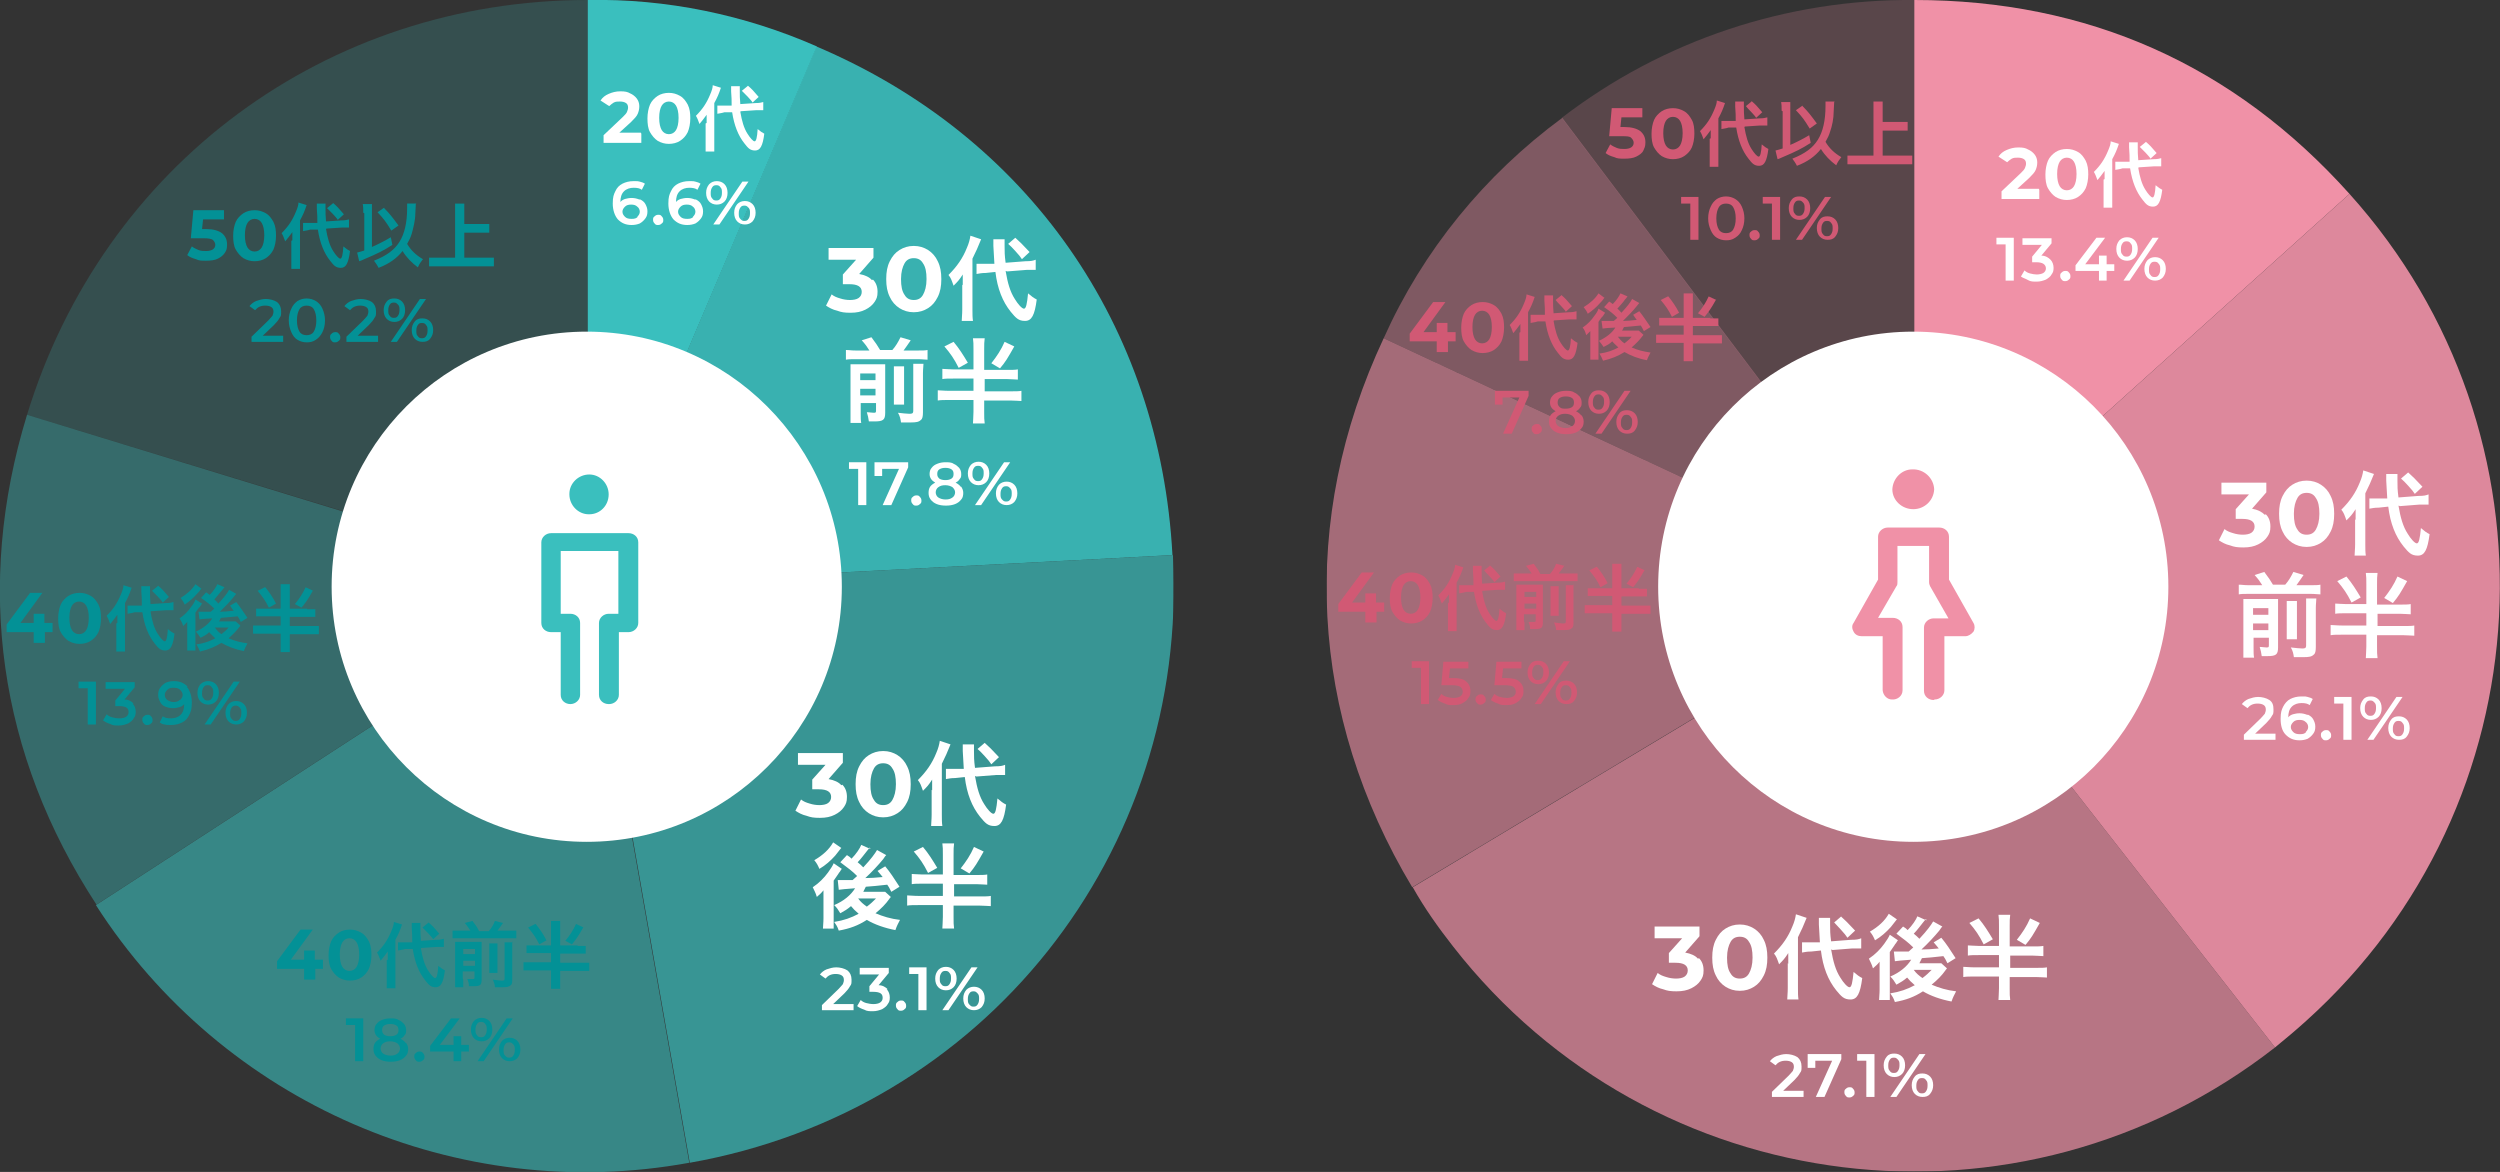
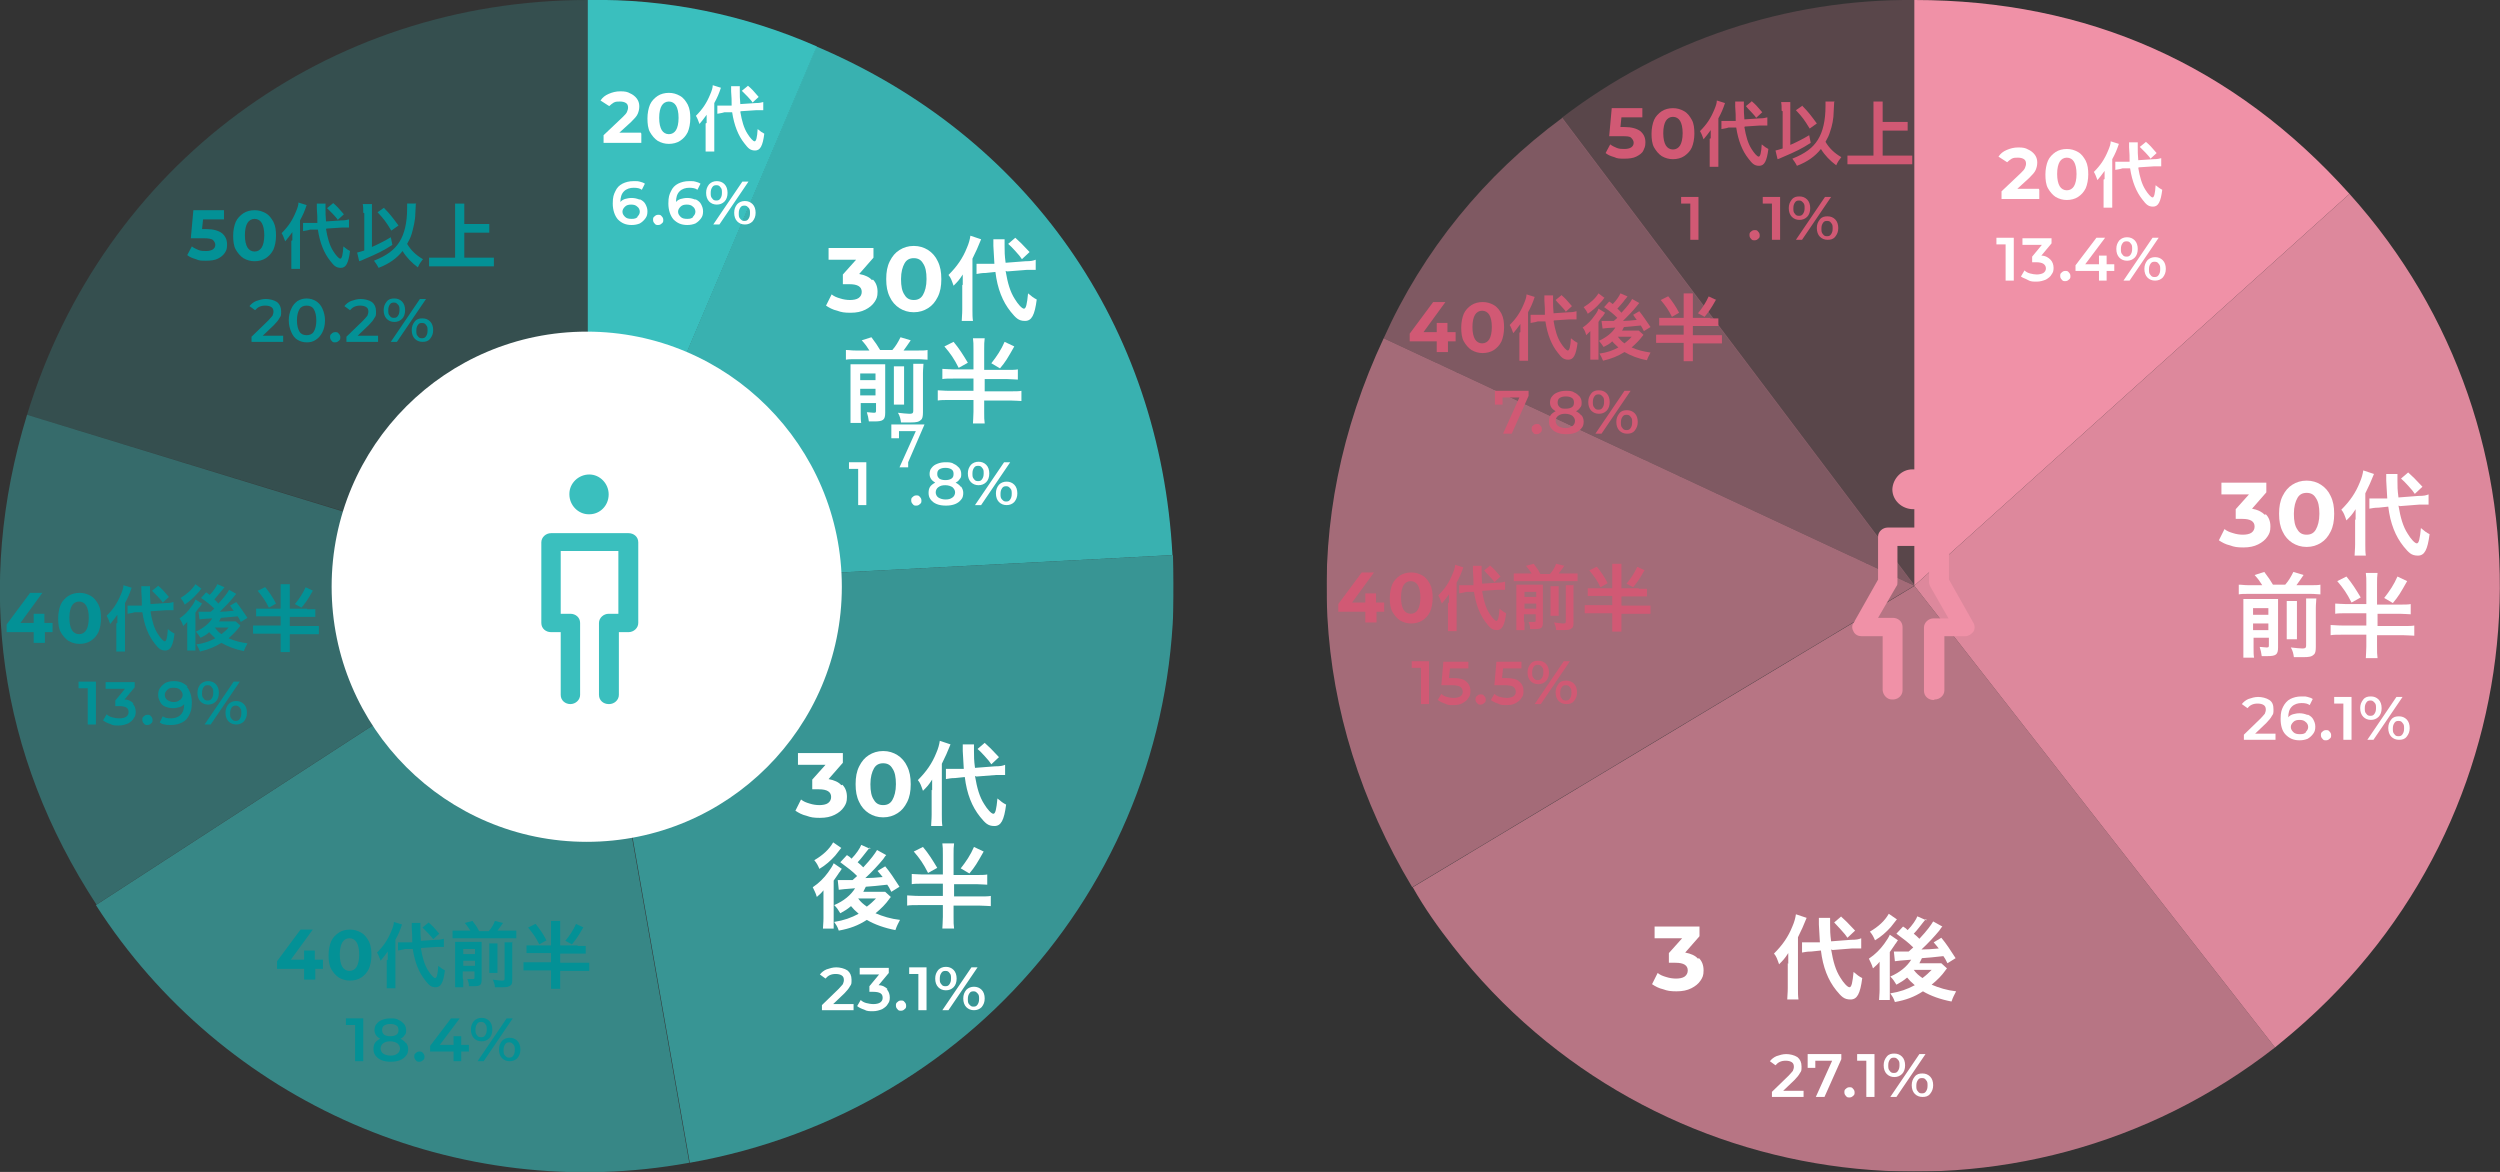
<svg xmlns="http://www.w3.org/2000/svg" id="_レイヤー_1" data-name="レイヤー_1" version="1.1" viewBox="0 0 490 229.7">
  <rect x="0" y="0" width="490" height="229.7" fill="#333333" stroke="none" />
  <defs>
    <style>
      .st0 {
        fill: none;
      }

      .st1 {
        fill: #3abfbe;
      }

      .st2 {
        isolation: isolate;
      }

      .st3 {
        clip-path: url(#clippath-11);
      }

      .st4 {
        clip-path: url(#clippath-10);
      }

      .st5 {
        clip-path: url(#clippath-13);
      }

      .st6 {
        clip-path: url(#clippath-12);
      }

      .st7 {
        clip-path: url(#clippath-1);
      }

      .st8 {
        clip-path: url(#clippath-3);
      }

      .st9 {
        clip-path: url(#clippath-4);
      }

      .st10 {
        clip-path: url(#clippath-2);
      }

      .st11 {
        clip-path: url(#clippath-7);
      }

      .st12 {
        clip-path: url(#clippath-6);
      }

      .st13 {
        clip-path: url(#clippath-9);
      }

      .st14 {
        clip-path: url(#clippath-8);
      }

      .st15 {
        clip-path: url(#clippath-5);
      }

      .st16 {
        fill: #fff;
      }

      .st17 {
        fill: #d15974;
      }

      .st18 {
        fill: #f091a7;
      }

      .st19 {
        opacity: .9;
      }

      .st20 {
        opacity: .7;
      }

      .st21 {
        opacity: .4;
      }

      .st22 {
        opacity: .6;
      }

      .st23 {
        opacity: .2;
      }

      .st24 {
        fill: #039196;
      }

      .st25 {
        clip-path: url(#clippath);
      }
    </style>
    <clipPath id="clippath">
      <rect class="st0" width="230" height="229.7" />
    </clipPath>
    <clipPath id="clippath-1">
      <rect class="st0" width="230" height="229.7" />
    </clipPath>
    <clipPath id="clippath-2">
      <rect class="st0" x="5.3" width="109.8" height="114.8" />
    </clipPath>
    <clipPath id="clippath-3">
      <rect class="st0" y="81.3" width="115.2" height="96.1" />
    </clipPath>
    <clipPath id="clippath-4">
      <rect class="st0" x="18.8" y="114.8" width="116.3" height="114.9" />
    </clipPath>
    <clipPath id="clippath-5">
      <rect class="st0" x="115.2" y="108.8" width="114.8" height="119.1" />
    </clipPath>
    <clipPath id="clippath-6">
      <rect class="st0" x="115.2" y="9.1" width="114.7" height="105.7" />
    </clipPath>
    <clipPath id="clippath-7">
      <rect class="st0" x="260" width="230" height="229.6" />
    </clipPath>
    <clipPath id="clippath-8">
      <rect class="st0" x="260" width="230" height="229.6" />
    </clipPath>
    <clipPath id="clippath-9">
      <rect class="st0" x="306.1" width="69.1" height="114.8" />
    </clipPath>
    <clipPath id="clippath-10">
      <rect class="st0" x="271.1" y="23.1" width="104" height="91.7" />
    </clipPath>
    <clipPath id="clippath-11">
      <rect class="st0" x="260" y="66.3" width="115.2" height="107.6" />
    </clipPath>
    <clipPath id="clippath-12">
      <rect class="st0" x="276.8" y="114.8" width="169.1" height="114.8" />
    </clipPath>
    <clipPath id="clippath-13">
      <rect class="st0" x="375.2" y="38" width="114.8" height="167.3" />
    </clipPath>
  </defs>
  <g id="_グループ_55719" data-name="グループ_55719">
    <g id="_グループ_55718" data-name="グループ_55718">
      <g id="_グループ_55702" data-name="グループ_55702">
        <g id="_グループ_55679" data-name="グループ_55679">
          <g class="st25">
            <g id="_グループ_55678" data-name="グループ_55678">
              <g id="_グループ_55677" data-name="グループ_55677">
                <g class="st7">
                  <g id="_グループ_55676" data-name="グループ_55676">
                    <g id="_グループ_55663" data-name="グループ_55663" class="st23">
                      <g id="_グループ_55662" data-name="グループ_55662">
                        <g class="st10">
                          <g id="_グループ_55661" data-name="グループ_55661">
                            <path id="_パス_2726" data-name="パス_2726" class="st1" d="M115.2,114.8L5.3,81.3C20.3,32.3,64,0,115.2,0v114.8Z" />
                          </g>
                        </g>
                      </g>
                    </g>
                    <g id="_グループ_55666" data-name="グループ_55666" class="st21">
                      <g id="_グループ_55665" data-name="グループ_55665">
                        <g class="st8">
                          <g id="_グループ_55664" data-name="グループ_55664">
                            <path id="_パス_2727" data-name="パス_2727" class="st1" d="M115.2,114.8l-96.3,62.5C-.3,147.9-5,114.9,5.3,81.3l109.8,33.6Z" />
                          </g>
                        </g>
                      </g>
                    </g>
                    <g id="_グループ_55669" data-name="グループ_55669" class="st22">
                      <g id="_グループ_55668" data-name="グループ_55668">
                        <g class="st9">
                          <g id="_グループ_55667" data-name="グループ_55667">
                            <path id="_パス_2728" data-name="パス_2728" class="st1" d="M115.2,114.8l19.9,113.1c-45.4,8.3-91.4-11.7-116.3-50.5l96.3-62.5Z" />
                          </g>
                        </g>
                      </g>
                    </g>
                    <g id="_グループ_55672" data-name="グループ_55672" class="st20">
                      <g id="_グループ_55671" data-name="グループ_55671">
                        <g class="st15">
                          <g id="_グループ_55670" data-name="グループ_55670">
                            <path id="_パス_2729" data-name="パス_2729" class="st1" d="M115.2,114.8l114.7-6c3.1,58.5-37.1,108.9-94.7,119.1l-19.9-113.1Z" />
                          </g>
                        </g>
                      </g>
                    </g>
                    <g id="_グループ_55675" data-name="グループ_55675" class="st19">
                      <g id="_グループ_55674" data-name="グループ_55674">
                        <g class="st12">
                          <g id="_グループ_55673" data-name="グループ_55673">
                            <path id="_パス_2730" data-name="パス_2730" class="st1" d="M115.2,114.8L160,9.1c41.5,17.6,67.4,54.7,69.8,99.7l-114.7,6Z" />
                          </g>
                        </g>
                      </g>
                    </g>
                    <path id="_パス_2731" data-name="パス_2731" class="st1" d="M115.2,114.8V0c15.4-.3,30.8,2.9,44.9,9.1l-44.9,105.7Z" />
                  </g>
                </g>
              </g>
            </g>
          </g>
        </g>
        <g id="_グループ_55701" data-name="グループ_55701">
          <circle id="_楕円形_29" data-name="楕円形_29" class="st16" cx="115" cy="115" r="50" />
          <g id="_グループ_55700" data-name="グループ_55700">
            <path id="_パス_2722" data-name="パス_2722" class="st1" d="M119.3,138c-1,0-1.9-.7-1.9-1.8v-14.1c0-1,.9-1.8,1.9-1.8h1.9v-12.3h-11.3v12.3h1.9c1,0,1.9.7,1.9,1.8v14.1c0,1-.9,1.8-1.9,1.8-1,0-1.9-.7-1.9-1.8v-12.3h-1.9c-1,0-1.9-.7-1.9-1.8v-15.8c0-1,.9-1.8,1.9-1.8h15.2c1,0,1.9.7,1.9,1.8v15.8c0,1-.9,1.8-1.9,1.8h-1.9v12.3c0,1-.9,1.8-1.9,1.8" />
            <path id="_パス_2723" data-name="パス_2723" class="st1" d="M115.5,100.8c2.1,0,3.8-1.7,3.8-3.9h0c0-2.1-1.7-3.9-3.8-3.9-2.1,0-3.9,1.7-3.9,3.8,0,0,0,0,0,.1,0,2.1,1.7,3.9,3.8,3.9h0" />
          </g>
        </g>
      </g>
      <g id="_グループ_55705" data-name="グループ_55705">
        <g id="_18.4_" class="st2">
          <g class="st2">
            <path class="st24" d="M71.2,199.6v8.4h-1.6v-7.1h-1.8v-1.3h3.3Z" />
            <path class="st24" d="M79.6,204.4c.2.3.4.7.4,1.2s-.1,1-.4,1.3c-.3.4-.7.7-1.2.9-.5.2-1.1.3-1.8.3s-1.3-.1-1.8-.3c-.5-.2-.9-.5-1.2-.9-.3-.4-.4-.8-.4-1.3s.1-.9.3-1.2c.2-.3.6-.6,1-.8-.3-.2-.6-.4-.8-.7-.2-.3-.3-.6-.3-1s.1-.9.4-1.2c.3-.4.6-.6,1.1-.8.5-.2,1-.3,1.6-.3s1.2,0,1.6.3c.5.2.8.5,1.1.8.3.4.4.8.4,1.2s0,.7-.3,1c-.2.3-.4.5-.8.7.4.2.8.5,1,.8ZM77.9,206.5c.3-.2.5-.6.5-1s-.2-.7-.5-1c-.3-.2-.8-.4-1.4-.4s-1,.1-1.4.4c-.3.2-.5.6-.5,1s.2.8.5,1,.8.4,1.4.4,1-.1,1.4-.4ZM75.3,201c-.3.2-.4.5-.4.9s.1.6.4.9c.3.2.7.3,1.2.3s.9-.1,1.2-.3c.3-.2.4-.5.4-.9s-.1-.7-.4-.9c-.3-.2-.7-.3-1.2-.3s-.9.1-1.2.3Z" />
            <path class="st24" d="M81.5,207.8c-.2-.2-.3-.4-.3-.7s0-.5.3-.7c.2-.2.4-.3.7-.3s.5,0,.7.3c.2.2.3.4.3.7s0,.5-.3.7c-.2.2-.4.3-.7.3s-.5,0-.7-.3Z" />
            <path class="st24" d="M91.9,206.1h-1.5v1.9h-1.5v-1.9h-4.6v-1.1l4.1-5.4h1.7l-3.9,5.2h2.7v-1.7h1.5v1.7h1.5v1.3Z" />
            <path class="st24" d="M92.9,203.5c-.4-.4-.6-1-.6-1.7s.2-1.2.6-1.7c.4-.4.9-.6,1.5-.6s1.1.2,1.5.6c.4.4.6,1,.6,1.7s-.2,1.3-.6,1.7-.9.6-1.5.6-1.1-.2-1.5-.6ZM95.1,202.9c.2-.3.3-.6.3-1.1s0-.8-.3-1.1c-.2-.3-.4-.4-.8-.4s-.6.1-.8.4-.3.6-.3,1.1,0,.8.3,1.1c.2.3.4.4.8.4s.6-.1.8-.4ZM99.3,199.6h1.2l-5.7,8.4h-1.2l5.7-8.4ZM98.4,207.4c-.4-.4-.6-1-.6-1.7s.2-1.2.6-1.7c.4-.4.9-.6,1.5-.6s1.1.2,1.5.6c.4.4.6,1,.6,1.7s-.2,1.2-.6,1.7c-.4.4-.9.6-1.5.6s-1.1-.2-1.5-.6ZM100.6,206.9c.2-.3.3-.6.3-1.1s0-.8-.3-1.1-.4-.4-.8-.4-.6.1-.8.4-.3.6-.3,1.1,0,.8.3,1.1.4.4.8.4.6-.1.8-.4Z" />
          </g>
        </g>
        <g id="_40代前半" class="st2">
          <g class="st2">
            <path class="st24" d="M63.4,189.9h-1.6v2.1h-2.2v-2.1h-5.3v-1.5l4.6-6.2h2.4l-4.3,5.9h2.6v-1.8h2.1v1.8h1.6v1.8Z" />
            <path class="st24" d="M66.4,191.6c-.6-.4-1.1-1-1.5-1.7s-.5-1.7-.5-2.7.2-2,.5-2.7.9-1.3,1.5-1.7c.6-.4,1.4-.6,2.2-.6s1.5.2,2.2.6,1.1,1,1.5,1.7c.4.8.5,1.7.5,2.7s-.2,2-.5,2.7c-.4.8-.9,1.3-1.5,1.7s-1.4.6-2.2.6-1.5-.2-2.2-.6ZM69.9,189.5c.3-.5.5-1.3.5-2.4s-.2-1.9-.5-2.4c-.3-.5-.8-.8-1.4-.8s-1.1.3-1.4.8c-.3.5-.5,1.3-.5,2.4s.2,1.9.5,2.4c.3.5.8.8,1.4.8s1.1-.3,1.4-.8Z" />
          </g>
          <g class="st2">
            <path class="st24" d="M76,188.1c0-.7,0-1.1,0-1.6-.6.8-.8,1.1-1.4,1.8-.3-.8-.4-1.1-.7-1.6,1.3-1.3,2.1-2.5,2.8-4.2.3-.7.5-1.3.5-1.8l1.6.5c-.4,1.2-.7,1.9-1.3,3v7.8c0,.7,0,1.2,0,1.7h-1.7c0-.5,0-.9,0-1.7v-3.8ZM82.5,185.9c.3,1.8.7,3.2,1.4,4.3.5.8,1.1,1.5,1.4,1.5s.5-.7.6-2.4c.6.5.9.7,1.3.9-.3,2.4-.8,3.3-1.8,3.3s-1.4-.5-2.1-1.4c-1.2-1.5-2-3.5-2.4-6.1h-1.5c-.6.2-1,.2-1.4.3v-1.6c.2,0,.3,0,.4,0,.3,0,.7,0,1.1,0h1.3c0-1.2,0-1.4-.1-2.8,0-.3,0-.8,0-1h1.7c0,.3,0,.5,0,1,0,.8,0,1.4.1,2.5l3-.2c.8,0,1.1-.1,1.5-.2v1.6c-.2,0-.3,0-.4,0-.2,0-.6,0-1,0l-3,.2ZM84,180.8c.8.7,1,.9,2.1,2.2l-1.2,1.1c-.3-.5-.4-.5-1-1.2q-.7-.7-1.1-1.1l1.1-.9Z" />
            <path class="st24" d="M92.2,182.4c-.4-.6-.6-.9-1.1-1.5l1.5-.4c.7.9.9,1.2,1.3,2h1.9c.6-.7.9-1.2,1.2-2l1.6.4c-.4.6-.8,1.1-1.1,1.5h2.2c.7,0,1.1,0,1.5,0v1.5c-.4,0-.8,0-1.5,0h-9.5c-.7,0-1.1,0-1.5,0v-1.5c.5,0,.8,0,1.5,0h2.1ZM90.8,192c0,.7,0,1.1,0,1.5h-1.6c0-.5,0-.9,0-1.6v-6c0-.7,0-.9,0-1.3.4,0,.8,0,1.3,0h2.7c.7,0,.9,0,1.2,0,0,.3,0,.7,0,1.4v6c0,1.1-.3,1.3-1.6,1.3s-.4,0-.9,0c0-.7-.1-.8-.3-1.4.5,0,.7,0,1,0s.4,0,.4-.3v-1.2h-2.3v1.4ZM93.1,187v-1h-2.3v1h2.3ZM93.1,189.3v-1h-2.3v1h2.3ZM97.5,184.9c0,.4,0,.6,0,1.3v3c0,.9,0,1.1,0,1.5h-1.6c0-.4,0-.7,0-1.5v-3c0-.6,0-.9,0-1.3h1.6ZM100.4,184.5c0,.4,0,.8,0,1.5v5.9c0,.6,0,1-.3,1.2-.3.3-.7.4-1.6.4s-.6,0-1.5,0c0-.6-.2-.9-.4-1.5.8.1,1.3.2,1.7.2s.6,0,.6-.4v-5.7c0-.8,0-1,0-1.4h1.6Z" />
            <path class="st24" d="M113.2,185.4c.7,0,1.2,0,1.6,0v1.5c-.4,0-1,0-1.6,0h-3.4v1.8h4c.8,0,1.3,0,1.7,0v1.6c-.4,0-.9,0-1.7,0h-4v1.8c0,.8,0,1.2,0,1.7h-1.8c0-.4,0-1,0-1.8v-1.8h-3.7c-.7,0-1.3,0-1.7,0v-1.6c.4,0,.9,0,1.7,0h3.7v-1.8h-3.1c-.7,0-1.2,0-1.7,0v-1.5c.4,0,1,0,1.7,0h3.1v-3.1c0-.8,0-1.2,0-1.7h1.8c0,.5,0,.9,0,1.7v3.1h3.4ZM105,181.1c.8,1,1.5,2,2.1,3.2l-1.4.8c-.7-1.4-1.2-2.1-2.2-3.3l1.4-.7ZM114.3,181.8c-1,1.8-1.4,2.3-2.2,3.3l-1.3-.7c.9-1.1,1.5-2,2.1-3.3l1.5.7Z" />
          </g>
        </g>
      </g>
      <g id="_グループ_55709" data-name="グループ_55709">
        <g id="_6.6_" class="st2">
          <g class="st2">
            <path class="st16" d="M125.5,39.1c.4.2.8.5,1,.9s.4.8.4,1.4-.1,1-.4,1.4-.6.7-1.1,1c-.5.2-1,.3-1.6.3-1.2,0-2-.4-2.7-1.1-.6-.7-1-1.8-1-3.1s.2-1.8.5-2.4c.3-.7.8-1.2,1.4-1.5.6-.3,1.3-.5,2.2-.5s.8,0,1.2.1.7.2,1,.4l-.6,1.2c-.4-.3-.9-.4-1.6-.4s-1.4.2-1.9.7-.7,1.2-.7,2.1h0c.2-.3.6-.5.9-.6.4-.1.8-.2,1.3-.2s1,.1,1.5.3ZM124.9,42.5c.3-.3.5-.6.5-1s-.2-.8-.5-1c-.3-.3-.7-.4-1.2-.4s-.9.1-1.2.4c-.3.3-.5.6-.5,1s.2.7.5,1c.3.3.7.4,1.3.4s.9-.1,1.2-.4Z" />
            <path class="st16" d="M128.3,43.8c-.2-.2-.3-.4-.3-.7s0-.5.3-.7c.2-.2.4-.3.7-.3s.5,0,.7.3c.2.2.3.4.3.7s0,.5-.3.7c-.2.2-.4.3-.7.3s-.5,0-.7-.3Z" />
            <path class="st16" d="M136.4,39.1c.4.2.8.5,1,.9s.4.8.4,1.4-.1,1-.4,1.4-.6.7-1.1,1c-.5.2-1,.3-1.6.3-1.2,0-2-.4-2.7-1.1-.6-.7-1-1.8-1-3.1s.2-1.8.5-2.4c.3-.7.8-1.2,1.4-1.5.6-.3,1.3-.5,2.2-.5s.8,0,1.2.1.7.2,1,.4l-.6,1.2c-.4-.3-.9-.4-1.6-.4s-1.4.2-1.9.7-.7,1.2-.7,2.1h0c.2-.3.6-.5.9-.6.4-.1.8-.2,1.3-.2s1,.1,1.5.3ZM135.8,42.5c.3-.3.5-.6.5-1s-.2-.8-.5-1c-.3-.3-.7-.4-1.2-.4s-.9.1-1.2.4c-.3.3-.5.6-.5,1s.2.7.5,1c.3.3.7.4,1.3.4s.9-.1,1.2-.4Z" />
            <path class="st16" d="M139,39.5c-.4-.4-.6-1-.6-1.7s.2-1.2.6-1.7c.4-.4.9-.6,1.5-.6s1.1.2,1.5.6c.4.4.6,1,.6,1.7s-.2,1.3-.6,1.7-.9.6-1.5.6-1.1-.2-1.5-.6ZM141.2,38.9c.2-.3.3-.6.3-1.1s0-.8-.3-1.1c-.2-.3-.4-.4-.8-.4s-.6.1-.8.4-.3.6-.3,1.1,0,.8.3,1.1c.2.3.4.4.8.4s.6-.1.8-.4ZM145.5,35.6h1.2l-5.7,8.4h-1.2l5.7-8.4ZM144.5,43.4c-.4-.4-.6-1-.6-1.7s.2-1.2.6-1.7c.4-.4.9-.6,1.5-.6s1.1.2,1.5.6c.4.4.6,1,.6,1.7s-.2,1.2-.6,1.7c-.4.4-.9.6-1.5.6s-1.1-.2-1.5-.6ZM146.7,42.9c.2-.3.3-.6.3-1.1s0-.8-.3-1.1-.4-.4-.8-.4-.6.1-.8.4-.3.6-.3,1.1,0,.8.3,1.1.4.4.8.4.6-.1.8-.4Z" />
          </g>
        </g>
        <g id="_20代" class="st2">
          <g class="st2">
            <path class="st16" d="M125.7,26.2v1.8h-7.4v-1.5l3.8-3.6c.4-.4.7-.7.8-1,.1-.3.2-.5.2-.8,0-.4-.1-.7-.4-.9-.3-.2-.7-.3-1.2-.3s-.8,0-1.2.2c-.3.2-.6.4-.9.7l-1.7-1.1c.4-.6.9-1,1.6-1.3.7-.3,1.4-.5,2.3-.5s1.4.1,1.9.4c.5.2,1,.6,1.3,1,.3.4.5.9.5,1.5s-.1,1-.3,1.5-.7,1-1.3,1.6l-2.3,2.1h4.2Z" />
            <path class="st16" d="M128.9,27.6c-.6-.4-1.1-1-1.5-1.7s-.5-1.7-.5-2.7.2-2,.5-2.7.9-1.3,1.5-1.7c.6-.4,1.4-.6,2.2-.6s1.5.2,2.2.6,1.1,1,1.5,1.7c.4.8.5,1.7.5,2.7s-.2,2-.5,2.7c-.4.8-.9,1.3-1.5,1.7s-1.4.6-2.2.6-1.5-.2-2.2-.6ZM132.5,25.5c.3-.5.5-1.3.5-2.4s-.2-1.9-.5-2.4c-.3-.5-.8-.8-1.4-.8s-1.1.3-1.4.8c-.3.5-.5,1.3-.5,2.4s.2,1.9.5,2.4c.3.5.8.8,1.4.8s1.1-.3,1.4-.8Z" />
          </g>
          <g class="st2">
            <path class="st16" d="M138.5,24.1c0-.7,0-1.1,0-1.6-.6.8-.8,1.1-1.4,1.8-.3-.8-.4-1.1-.7-1.6,1.3-1.3,2.1-2.5,2.8-4.2.3-.7.5-1.3.5-1.8l1.6.5c-.4,1.2-.7,1.9-1.3,3v7.8c0,.7,0,1.2,0,1.7h-1.7c0-.5,0-.9,0-1.7v-3.8ZM145.1,21.9c.3,1.8.7,3.2,1.4,4.3.5.8,1.1,1.5,1.4,1.5s.5-.7.6-2.4c.6.5.9.7,1.3.9-.3,2.4-.8,3.3-1.8,3.3s-1.4-.5-2.1-1.4c-1.2-1.5-2-3.5-2.4-6.1h-1.5c-.6.2-1,.2-1.4.3v-1.6c.2,0,.3,0,.4,0,.3,0,.7,0,1.1,0h1.3c0-1.2,0-1.4-.1-2.8,0-.3,0-.8,0-1h1.7c0,.3,0,.5,0,1,0,.8,0,1.4.1,2.5l3-.2c.8,0,1.1-.1,1.5-.2v1.6c-.2,0-.3,0-.4,0-.2,0-.6,0-1,0l-3,.2ZM146.6,16.8c.8.7,1,.9,2.1,2.2l-1.2,1.1c-.3-.5-.4-.5-1-1.2q-.7-.7-1.1-1.1l1.1-.9Z" />
          </g>
        </g>
      </g>
      <g id="_グループ_55708" data-name="グループ_55708">
        <g id="_13.9_" class="st2">
          <g class="st2">
            <path class="st24" d="M18.8,133.6v8.4h-1.6v-7.1h-1.8v-1.3h3.3Z" />
            <path class="st24" d="M26,137.9c.4.4.6,1,.6,1.6s-.1.9-.4,1.3c-.2.4-.6.7-1.1,1-.5.2-1.1.4-1.8.4s-1.2,0-1.7-.3c-.6-.2-1-.4-1.4-.7l.7-1.2c.3.3.7.5,1.1.6.4.1.9.2,1.4.2s1-.1,1.3-.3c.3-.2.5-.5.5-.9s-.1-.7-.4-.9c-.3-.2-.8-.3-1.4-.3h-.8v-1.1l1.9-2.3h-3.8v-1.3h5.7v1l-2,2.4c.8,0,1.4.4,1.8.8Z" />
            <path class="st24" d="M28.2,141.8c-.2-.2-.3-.4-.3-.7s0-.5.3-.7c.2-.2.4-.3.7-.3s.5,0,.7.3c.2.2.3.4.3.7s0,.5-.3.7c-.2.2-.4.3-.7.3s-.5,0-.7-.3Z" />
            <path class="st24" d="M36.6,134.6c.6.7,1,1.8,1,3.1s-.2,1.8-.5,2.4c-.3.7-.8,1.2-1.4,1.5-.6.3-1.3.5-2.2.5s-.8,0-1.2-.1c-.4,0-.7-.2-1-.4l.6-1.2c.4.3.9.4,1.6.4s1.4-.2,1.9-.7c.5-.5.7-1.2.7-2.1h0c-.2.3-.6.5-.9.6-.4.1-.8.2-1.3.2s-1-.1-1.5-.3-.8-.5-1-.9c-.2-.4-.4-.8-.4-1.4s.1-1,.4-1.4c.3-.4.6-.7,1.1-1,.5-.2,1-.3,1.6-.3,1.2,0,2,.4,2.7,1.1ZM35.3,137.2c.3-.3.5-.6.5-1s-.2-.7-.5-1c-.3-.3-.7-.4-1.3-.4s-.9.1-1.2.4c-.3.3-.5.6-.5,1s.2.8.5,1,.7.4,1.2.4.9-.1,1.2-.4Z" />
            <path class="st24" d="M39.3,137.5c-.4-.4-.6-1-.6-1.7s.2-1.2.6-1.7c.4-.4.9-.6,1.5-.6s1.1.2,1.5.6c.4.4.6,1,.6,1.7s-.2,1.3-.6,1.7-.9.6-1.5.6-1.1-.2-1.5-.6ZM41.5,136.9c.2-.3.3-.6.3-1.1s0-.8-.3-1.1c-.2-.3-.4-.4-.8-.4s-.6.1-.8.4-.3.6-.3,1.1,0,.8.3,1.1c.2.3.4.4.8.4s.6-.1.8-.4ZM45.8,133.6h1.2l-5.7,8.4h-1.2l5.7-8.4ZM44.8,141.4c-.4-.4-.6-1-.6-1.7s.2-1.2.6-1.7c.4-.4.9-.6,1.5-.6s1.1.2,1.5.6c.4.4.6,1,.6,1.7s-.2,1.2-.6,1.7c-.4.4-.9.6-1.5.6s-1.1-.2-1.5-.6ZM47,140.9c.2-.3.3-.6.3-1.1s0-.8-.3-1.1-.4-.4-.8-.4-.6.1-.8.4-.3.6-.3,1.1,0,.8.3,1.1.4.4.8.4.6-.1.8-.4Z" />
          </g>
        </g>
        <g id="_40代後半" class="st2">
          <g class="st2">
            <path class="st24" d="M10.4,123.9h-1.6v2.1h-2.2v-2.1H1.3v-1.5l4.6-6.2h2.4l-4.3,5.9h2.6v-1.8h2.1v1.8h1.6v1.8Z" />
            <path class="st24" d="M13.4,125.6c-.6-.4-1.1-1-1.5-1.7s-.5-1.7-.5-2.7.2-2,.5-2.7.9-1.3,1.5-1.7c.6-.4,1.4-.6,2.2-.6s1.5.2,2.2.6,1.1,1,1.5,1.7c.4.8.5,1.7.5,2.7s-.2,2-.5,2.7c-.4.8-.9,1.3-1.5,1.7s-1.4.6-2.2.6-1.5-.2-2.2-.6ZM16.9,123.5c.3-.5.5-1.3.5-2.4s-.2-1.9-.5-2.4c-.3-.5-.8-.8-1.4-.8s-1.1.3-1.4.8c-.3.5-.5,1.3-.5,2.4s.2,1.9.5,2.4c.3.5.8.8,1.4.8s1.1-.3,1.4-.8Z" />
          </g>
          <g class="st2">
            <path class="st24" d="M23,122.1c0-.7,0-1.1,0-1.6-.6.8-.8,1.1-1.4,1.8-.3-.8-.4-1.1-.7-1.6,1.3-1.3,2.1-2.5,2.8-4.2.3-.7.5-1.3.5-1.8l1.6.5c-.4,1.2-.7,1.9-1.3,3v7.8c0,.7,0,1.2,0,1.7h-1.7c0-.5,0-.9,0-1.7v-3.8ZM29.5,119.9c.3,1.8.7,3.2,1.4,4.3.5.8,1.1,1.5,1.4,1.5s.5-.7.6-2.4c.6.5.9.7,1.3.9-.3,2.4-.8,3.3-1.8,3.3s-1.4-.5-2.1-1.4c-1.2-1.5-2-3.5-2.4-6.1h-1.5c-.6.2-1,.2-1.4.3v-1.6c.2,0,.3,0,.4,0,.3,0,.7,0,1.1,0h1.3c0-1.2,0-1.4-.1-2.8,0-.3,0-.8,0-1h1.7c0,.3,0,.5,0,1,0,.8,0,1.4.1,2.5l3-.2c.8,0,1.1-.1,1.5-.2v1.6c-.2,0-.3,0-.4,0-.2,0-.6,0-1,0l-3,.2ZM31,114.8c.8.7,1,.9,2.1,2.2l-1.2,1.1c-.3-.5-.4-.5-1-1.2q-.7-.7-1.1-1.1l1.1-.9Z" />
            <path class="st24" d="M36.9,121.7c-.3.3-.6.6-1,1-.2-.7-.4-1-.7-1.5.9-.6,1.7-1.4,2.3-2.3.4-.5.7-1,.8-1.4l1.3.8c-.1.2-.3.4-.4.6,0,0,0,.1-.2.2-.3.4-.6.8-.7,1v5.7c0,.8,0,1.2,0,1.7h-1.6c0-.4,0-.8,0-1.5v-4.3ZM39.5,115.3c-.5.7-.5.7-.9,1.1-.7.8-1.5,1.5-2.4,2.1-.2-.5-.4-.8-.8-1.3,1.3-.8,2.3-1.7,2.9-2.7l1.2.9ZM43.9,115.2q-.1.2-.4.5c-.4.5-1,1.2-1.5,1.8.4.3.5.5.8.8,1.2-1.3,1.8-2.1,2.1-2.7l1.4.8c0,0-.2.2-.5.6-.7.9-1.8,2-2.7,2.9q1.1,0,2.7-.2c-.2-.3-.4-.5-.7-1l1.2-.7c.8,1,1.3,1.8,2.2,3.1l-1.3.8c-.3-.6-.4-.8-.6-1.1q-2,.2-3.3.3c-.2.3-.2.5-.4.7h2.2c.5,0,.9,0,1.1,0l.9.8c0,.1-.1.2-.2.3-.5.7-1.3,1.5-2.1,2.2,1.1.5,2.3.8,3.7,1-.3.6-.5.9-.7,1.5-1.7-.3-3.2-.9-4.4-1.6-1.3.8-2.5,1.3-4.2,1.7-.3-.7-.4-.9-.7-1.4,1.5-.2,2.6-.6,3.7-1.2-.5-.5-.9-.8-1.2-1.2-.5.5-.9.7-1.7,1.1-.4-.6-.5-.7-.9-1.2,1.5-.7,2.6-1.6,3.2-2.6q-2.1.1-2.5.2l-.2-1.5c.3,0,.5,0,.9,0h.5q.2,0,1,0l.7-.6c-.8-.8-1.3-1.2-2.6-2.1l1-1.1c.4.3.5.3.7.5.7-.7,1.3-1.6,1.5-2.1l1.4.6ZM42.1,123c.4.5.7.9,1.3,1.3.6-.5,1-.8,1.4-1.3h-2.7Z" />
            <path class="st24" d="M60.2,119.4c.7,0,1.2,0,1.6,0v1.5c-.4,0-1,0-1.6,0h-3.4v1.8h4c.8,0,1.3,0,1.7,0v1.6c-.4,0-.9,0-1.7,0h-4v1.8c0,.8,0,1.2,0,1.7h-1.8c0-.4,0-1,0-1.8v-1.8h-3.7c-.7,0-1.3,0-1.7,0v-1.6c.4,0,.9,0,1.7,0h3.7v-1.8h-3.1c-.7,0-1.2,0-1.7,0v-1.5c.4,0,1,0,1.7,0h3.1v-3.1c0-.8,0-1.2,0-1.7h1.8c0,.5,0,.9,0,1.7v3.1h3.4ZM52,115.1c.8,1,1.5,2,2.1,3.2l-1.4.8c-.7-1.4-1.2-2.1-2.2-3.3l1.4-.7ZM61.3,115.8c-1,1.8-1.4,2.3-2.2,3.3l-1.3-.7c.9-1.1,1.5-2,2.1-3.3l1.5.7Z" />
          </g>
        </g>
      </g>
      <g id="_グループ_55710" data-name="グループ_55710">
        <g id="_20.2_" class="st2">
          <g class="st2">
            <path class="st24" d="M55.5,65.7v1.3h-6.2v-1l3.3-3.2c.4-.4.6-.7.8-.9.1-.3.2-.5.2-.8,0-.4-.1-.7-.4-.9s-.7-.3-1.2-.3c-.9,0-1.5.3-2,.9l-1.1-.8c.3-.4.8-.8,1.3-1,.6-.2,1.2-.4,1.9-.4s1.6.2,2.2.6c.5.4.8,1,.8,1.8s0,.9-.3,1.3c-.2.4-.6.9-1.1,1.4l-2.2,2.1h4Z" />
            <path class="st24" d="M58.3,66.6c-.5-.3-.9-.8-1.2-1.5-.3-.7-.5-1.4-.5-2.3s.2-1.7.5-2.3c.3-.7.7-1.1,1.2-1.5.5-.3,1.1-.5,1.8-.5s1.3.2,1.8.5,1,.8,1.3,1.5c.3.7.5,1.4.5,2.3s-.2,1.7-.5,2.3-.7,1.1-1.3,1.5-1.1.5-1.8.5-1.3-.2-1.8-.5ZM61.5,65c.3-.5.5-1.2.5-2.2s-.2-1.7-.5-2.2c-.3-.5-.8-.7-1.4-.7s-1.1.2-1.4.7c-.3.5-.5,1.2-.5,2.2s.2,1.7.5,2.2c.3.5.8.7,1.4.7s1.1-.2,1.4-.7Z" />
            <path class="st24" d="M65,66.8c-.2-.2-.3-.4-.3-.7s0-.5.3-.7c.2-.2.4-.3.7-.3s.5,0,.7.3c.2.2.3.4.3.7s0,.5-.3.7c-.2.2-.4.3-.7.3s-.5,0-.7-.3Z" />
            <path class="st24" d="M74.1,65.7v1.3h-6.2v-1l3.3-3.2c.4-.4.6-.7.8-.9.1-.3.2-.5.2-.8,0-.4-.1-.7-.4-.9s-.7-.3-1.2-.3c-.9,0-1.5.3-2,.9l-1.1-.8c.3-.4.8-.8,1.3-1,.6-.2,1.2-.4,1.9-.4s1.6.2,2.2.6c.5.4.8,1,.8,1.8s0,.9-.3,1.3c-.2.4-.6.9-1.1,1.4l-2.2,2.1h4Z" />
            <path class="st24" d="M75.8,62.5c-.4-.4-.6-1-.6-1.7s.2-1.2.6-1.7.9-.6,1.5-.6,1.1.2,1.5.6c.4.4.6,1,.6,1.7s-.2,1.3-.6,1.7-.9.6-1.5.6-1.1-.2-1.5-.6ZM78,61.9c.2-.3.3-.6.3-1.1s0-.8-.3-1.1-.4-.4-.8-.4-.6.1-.8.4c-.2.3-.3.6-.3,1.1s0,.8.3,1.1c.2.3.4.4.8.4s.6-.1.8-.4ZM82.3,58.6h1.2l-5.7,8.4h-1.2l5.7-8.4ZM81.3,66.4c-.4-.4-.6-1-.6-1.7s.2-1.2.6-1.7.9-.6,1.5-.6,1.1.2,1.5.6.6,1,.6,1.7-.2,1.2-.6,1.7-.9.6-1.5.6-1.1-.2-1.5-.6ZM83.5,65.9c.2-.3.3-.6.3-1.1s0-.8-.3-1.1c-.2-.3-.4-.4-.8-.4s-.6.1-.8.4c-.2.3-.3.6-.3,1.1s0,.8.3,1.1c.2.3.4.4.8.4s.6-.1.8-.4Z" />
          </g>
        </g>
        <g id="_50代以上" class="st2">
          <g class="st2">
            <path class="st24" d="M43.5,45.7c.7.6,1,1.3,1,2.2s-.1,1.1-.4,1.6-.8.9-1.4,1.2c-.6.3-1.4.4-2.3.4s-1.4,0-2-.3c-.7-.2-1.2-.4-1.7-.8l.9-1.7c.4.3.8.5,1.3.7.5.2,1,.2,1.5.2s1-.1,1.3-.3c.3-.2.5-.5.5-.9s-.2-.7-.5-1c-.3-.2-.9-.3-1.8-.3h-2.5l.5-5.5h6v1.8h-4.1l-.2,1.9h.8c1.4,0,2.4.3,3.1.8Z" />
            <path class="st24" d="M47.7,50.6c-.6-.4-1.1-1-1.5-1.7s-.5-1.7-.5-2.7.2-2,.5-2.7.9-1.3,1.5-1.7c.6-.4,1.4-.6,2.2-.6s1.5.2,2.2.6,1.1,1,1.5,1.7c.4.8.5,1.7.5,2.7s-.2,2-.5,2.7c-.4.8-.9,1.3-1.5,1.7s-1.4.6-2.2.6-1.5-.2-2.2-.6ZM51.3,48.5c.3-.5.5-1.3.5-2.4s-.2-1.9-.5-2.4c-.3-.5-.8-.8-1.4-.8s-1.1.3-1.4.8c-.3.5-.5,1.3-.5,2.4s.2,1.9.5,2.4c.3.5.8.8,1.4.8s1.1-.3,1.4-.8Z" />
          </g>
          <g class="st2">
            <path class="st24" d="M57.3,47.1c0-.7,0-1.1,0-1.6-.6.8-.8,1.1-1.4,1.8-.3-.8-.4-1.1-.7-1.6,1.3-1.3,2.1-2.5,2.8-4.2.3-.7.5-1.3.5-1.8l1.6.5c-.4,1.2-.7,1.9-1.3,3v7.8c0,.7,0,1.2,0,1.7h-1.7c0-.5,0-.9,0-1.7v-3.8ZM63.9,44.9c.3,1.8.7,3.2,1.4,4.3.5.8,1.1,1.5,1.4,1.5s.5-.7.6-2.4c.6.5.9.7,1.3.9-.3,2.4-.8,3.3-1.8,3.3s-1.4-.5-2.1-1.4c-1.2-1.5-2-3.5-2.4-6.1h-1.5c-.6.2-1,.2-1.4.3v-1.6c.2,0,.3,0,.4,0,.3,0,.7,0,1.1,0h1.3c0-1.2,0-1.4-.1-2.8,0-.3,0-.8,0-1h1.7c0,.3,0,.5,0,1,0,.8,0,1.4.1,2.5l3-.2c.8,0,1.1-.1,1.5-.2v1.6c-.2,0-.3,0-.4,0-.2,0-.6,0-1,0l-3,.2ZM65.3,39.8c.8.7,1,.9,2.1,2.2l-1.2,1.1c-.3-.5-.4-.5-1-1.2q-.7-.7-1.1-1.1l1.1-.9Z" />
            <path class="st24" d="M71.2,41.7c0-.7,0-1.2-.1-1.7h1.8c0,.4,0,.8,0,1.4v7c1.4-.6,2.7-1.3,3.7-1.9l.3,1.5c-1.7,1.1-2.9,1.7-5.5,2.8-.5.2-.6.3-1,.4l-.4-1.7c.5-.1.7-.2,1.4-.4v-7.3ZM81.5,40q0,.2-.1,1.9c0,1.3-.4,2.8-.7,3.9-.2.7-.5,1.3-.9,2,.7,1.2,1.7,2.2,3.1,3-.4.5-.7.9-1,1.6-1.2-.9-2.2-1.9-3-3.2-1.1,1.4-2.6,2.5-4.7,3.3-.3-.6-.6-1-.9-1.4,2.5-1,4-2.1,5-3.7,1-1.6,1.5-3.8,1.5-6.6s0-.6,0-.9h1.8ZM75.3,40.8c1.1,1.1,1.7,1.9,2.8,3.4l-1.4,1c-1.1-1.8-1.4-2.2-2.7-3.6l1.3-.9Z" />
            <path class="st24" d="M90.9,50.5h4c.7,0,1.4,0,1.9,0v1.7c-.6,0-1.2,0-1.9,0h-8.9c-.7,0-1.3,0-1.9,0v-1.7c.5,0,1.1,0,1.9,0h3.2v-9c0-.6,0-1,0-1.6h1.8c0,.5,0,1,0,1.6v2.4h3.3c.6,0,1.1,0,1.6,0v1.7c-.5,0-1,0-1.6,0h-3.3v5.2Z" />
          </g>
        </g>
      </g>
      <g id="_グループ_55706" data-name="グループ_55706">
        <g id="_17.8_" class="st2">
          <g class="st2">
            <path class="st16" d="M169.8,90.6v8.4h-1.6v-7.1h-1.8v-1.3h3.3Z" />
-             <path class="st16" d="M178,90.6v1l-3.3,7.4h-1.7l3.2-7.1h-3.3v1.4h-1.5v-2.7h6.5Z" />
+             <path class="st16" d="M178,90.6v1h-1.7l3.2-7.1h-3.3v1.4h-1.5v-2.7h6.5Z" />
            <path class="st16" d="M178.9,98.8c-.2-.2-.3-.4-.3-.7s0-.5.3-.7c.2-.2.4-.3.7-.3s.5,0,.7.3c.2.2.3.4.3.7s0,.5-.3.7c-.2.2-.4.3-.7.3s-.5,0-.7-.3Z" />
            <path class="st16" d="M188.4,95.4c.2.3.4.7.4,1.2s-.1,1-.4,1.3c-.3.4-.7.7-1.2.9-.5.2-1.1.3-1.8.3s-1.3-.1-1.8-.3c-.5-.2-.9-.5-1.2-.9-.3-.4-.4-.8-.4-1.3s.1-.9.3-1.2c.2-.3.6-.6,1-.8-.3-.2-.6-.4-.8-.7-.2-.3-.3-.6-.3-1s.1-.9.4-1.2c.3-.4.6-.6,1.1-.8.5-.2,1-.3,1.6-.3s1.2,0,1.6.3c.5.2.8.5,1.1.8.3.4.4.8.4,1.2s0,.7-.3,1c-.2.3-.4.5-.8.7.4.2.8.5,1,.8ZM186.7,97.5c.3-.2.5-.6.5-1s-.2-.7-.5-1c-.3-.2-.8-.4-1.4-.4s-1,.1-1.4.4c-.3.2-.5.6-.5,1s.2.8.5,1,.8.4,1.4.4,1-.1,1.4-.4ZM184.1,92c-.3.2-.4.5-.4.9s.1.6.4.9c.3.2.7.3,1.2.3s.9-.1,1.2-.3c.3-.2.4-.5.4-.9s-.1-.7-.4-.9c-.3-.2-.7-.3-1.2-.3s-.9.1-1.2.3Z" />
            <path class="st16" d="M190.3,94.5c-.4-.4-.6-1-.6-1.7s.2-1.2.6-1.7c.4-.4.9-.6,1.5-.6s1.1.2,1.5.6c.4.4.6,1,.6,1.7s-.2,1.3-.6,1.7-.9.6-1.5.6-1.1-.2-1.5-.6ZM192.5,93.9c.2-.3.3-.6.3-1.1s0-.8-.3-1.1c-.2-.3-.4-.4-.8-.4s-.6.1-.8.4-.3.6-.3,1.1,0,.8.3,1.1c.2.3.4.4.8.4s.6-.1.8-.4ZM196.8,90.6h1.2l-5.7,8.4h-1.2l5.7-8.4ZM195.8,98.4c-.4-.4-.6-1-.6-1.7s.2-1.2.6-1.7c.4-.4.9-.6,1.5-.6s1.1.2,1.5.6c.4.4.6,1,.6,1.7s-.2,1.2-.6,1.7c-.4.4-.9.6-1.5.6s-1.1-.2-1.5-.6ZM198,97.9c.2-.3.3-.6.3-1.1s0-.8-.3-1.1-.4-.4-.8-.4-.6.1-.8.4-.3.6-.3,1.1,0,.8.3,1.1.4.4.8.4.6-.1.8-.4Z" />
          </g>
        </g>
        <g id="_30代_前半" class="st2">
          <g class="st2">
            <path class="st16" d="M171.1,54.8c.6.6.9,1.4.9,2.4s-.2,1.4-.6,2c-.4.6-1,1.1-1.8,1.5-.8.4-1.7.6-2.9.6s-1.8-.1-2.6-.4c-.9-.2-1.6-.6-2.2-1l1.1-2.2c.5.4,1,.6,1.7.8.6.2,1.3.3,1.9.3s1.3-.1,1.7-.4c.4-.3.6-.7.6-1.2,0-1-.8-1.5-2.4-1.5h-1.3v-1.9l2.6-2.9h-5.4v-2.3h8.8v1.9l-2.8,3.2c1.1.2,2,.6,2.5,1.2Z" />
            <path class="st16" d="M176.3,60.4c-.8-.5-1.5-1.3-1.9-2.2-.5-1-.7-2.1-.7-3.5s.2-2.5.7-3.5c.5-1,1.1-1.7,1.9-2.2.8-.5,1.7-.8,2.8-.8s2,.3,2.8.8c.8.5,1.5,1.3,1.9,2.2.5,1,.7,2.1.7,3.5s-.2,2.5-.7,3.5c-.5,1-1.1,1.7-1.9,2.2-.8.5-1.7.8-2.8.8s-2-.3-2.8-.8ZM180.9,57.8c.4-.7.7-1.7.7-3.1s-.2-2.4-.7-3.1c-.4-.7-1-1-1.8-1s-1.4.3-1.8,1c-.4.7-.7,1.7-.7,3.1s.2,2.4.7,3.1c.4.7,1,1,1.8,1s1.4-.3,1.8-1Z" />
          </g>
          <g class="st2">
            <path class="st16" d="M188.7,55.9c0-.9,0-1.4,0-2.1-.7,1.1-1,1.4-1.8,2.2-.4-1.1-.5-1.5-1-2.1,1.7-1.7,2.8-3.3,3.6-5.3.4-.9.6-1.7.7-2.4l2.1.7c-.6,1.5-1,2.4-1.7,3.8v10c0,.9,0,1.5.1,2.2h-2.2c0-.6.1-1.2.1-2.2v-4.9ZM197.1,53.1c.4,2.4.9,4.1,1.8,5.5.6,1,1.4,1.9,1.8,1.9s.6-.9.8-3c.7.6,1.1.9,1.7,1.2-.4,3.1-1,4.2-2.3,4.2s-1.8-.6-2.8-1.8c-1.6-2-2.6-4.5-3-7.8l-1.9.2c-.8,0-1.2.1-1.8.2v-2c.2,0,.4,0,.5,0,.3,0,.9,0,1.4,0h1.6c-.1-1.6-.1-1.7-.2-3.5,0-.4,0-1,0-1.3h2.2c0,.3,0,.7,0,1.3,0,1.1,0,1.8.2,3.3l3.9-.3c1.1,0,1.5-.1,2-.3v2c-.2,0-.4,0-.5,0-.3,0-.7,0-1.3,0l-3.8.3ZM199,46.6c1,.9,1.2,1.1,2.8,2.8l-1.5,1.4c-.4-.6-.5-.7-1.3-1.6q-.8-.9-1.4-1.4l1.4-1.2Z" />
          </g>
          <g class="st2">
            <path class="st16" d="M170.4,68.7c-.5-.8-.7-1.1-1.5-2l1.9-.6c.9,1.2,1.1,1.5,1.7,2.5h2.4c.7-.8,1.1-1.5,1.6-2.5l2,.6c-.5.7-1,1.5-1.4,2h2.8c.9,0,1.4,0,1.9-.1v1.9c-.5,0-1-.1-1.9-.1h-12.2c-.9,0-1.4,0-1.9.1v-1.9c.7,0,1,.1,1.9.1h2.7ZM168.7,81c0,.9,0,1.4.1,1.9h-2.1c0-.6,0-1.1,0-2.1v-7.8c0-.9,0-1.2,0-1.6.5,0,1,0,1.7,0h3.5c.9,0,1.2,0,1.6,0,0,.4,0,.8,0,1.8v7.7c0,1.4-.4,1.7-2.1,1.7s-.5,0-1.1,0c-.1-.8-.2-1.1-.4-1.8.6,0,.9.1,1.3.1s.5,0,.5-.4v-1.5h-3v1.8ZM171.6,74.5v-1.3h-3v1.3h3ZM171.6,77.5v-1.3h-3v1.3h3ZM177.2,71.8c0,.5,0,.8,0,1.7v3.9c0,1.2,0,1.4,0,1.9h-2c0-.5,0-.8,0-1.9v-3.9c0-.8,0-1.2,0-1.7h2.1ZM181,71.3c0,.5-.1,1-.1,1.9v7.6c0,.8-.1,1.3-.4,1.5-.4.4-.9.5-2,.5s-.8,0-1.9,0c-.1-.7-.2-1.2-.6-1.9,1,.1,1.7.2,2.2.2s.8,0,.8-.6v-7.3c0-1,0-1.3,0-1.9h2.1Z" />
            <path class="st16" d="M197.4,72.5c.9,0,1.6,0,2.1-.1v2c-.6,0-1.2-.1-2.1-.1h-4.4v2.4h5.1c1,0,1.6,0,2.1-.1v2c-.5,0-1.2-.1-2.2-.1h-5.1v2.3c0,1,0,1.5.1,2.2h-2.3c0-.5.1-1.3.1-2.3v-2.3h-4.8c-.9,0-1.6,0-2.2.1v-2c.5,0,1.2.1,2.2.1h4.8v-2.4h-4c-.9,0-1.6,0-2.1.1v-2c.6,0,1.2.1,2.1.1h4v-3.9c0-1,0-1.5-.1-2.2h2.3c-.1.7-.1,1.2-.1,2.2v4h4.4ZM186.9,67c1.1,1.3,1.9,2.6,2.8,4.1l-1.8,1c-.9-1.8-1.6-2.8-2.8-4.2l1.8-.9ZM198.8,67.9c-1.3,2.3-1.7,3-2.8,4.3l-1.7-1c1.1-1.4,1.9-2.6,2.6-4.2l1.9.9Z" />
          </g>
        </g>
      </g>
      <g id="_グループ_55707" data-name="グループ_55707">
        <g id="_23.1_" class="st2">
          <g class="st2">
            <path class="st16" d="M167.3,196.7v1.3h-6.2v-1l3.3-3.2c.4-.4.6-.7.8-.9.1-.3.2-.5.2-.8,0-.4-.1-.7-.4-.9-.3-.2-.7-.3-1.2-.3-.9,0-1.5.3-2,.9l-1.1-.8c.3-.4.8-.8,1.3-1,.6-.2,1.2-.4,1.9-.4s1.6.2,2.2.6c.5.4.8,1,.8,1.8s0,.9-.3,1.3c-.2.4-.6.9-1.1,1.4l-2.2,2.1h4Z" />
            <path class="st16" d="M173.8,193.9c.4.4.6,1,.6,1.6s-.1.9-.4,1.3c-.2.4-.6.7-1.1,1-.5.2-1.1.4-1.8.4s-1.2,0-1.7-.3c-.6-.2-1-.4-1.4-.7l.7-1.2c.3.3.7.5,1.1.6.4.1.9.2,1.4.2s1-.1,1.3-.3c.3-.2.5-.5.5-.9s-.1-.7-.4-.9c-.3-.2-.8-.3-1.4-.3h-.8v-1.1l1.9-2.3h-3.8v-1.3h5.7v1l-2,2.4c.8,0,1.4.4,1.8.8Z" />
            <path class="st16" d="M175.9,197.8c-.2-.2-.3-.4-.3-.7s0-.5.3-.7c.2-.2.4-.3.7-.3s.5,0,.7.3c.2.2.3.4.3.7s0,.5-.3.7c-.2.2-.4.3-.7.3s-.5,0-.7-.3Z" />
            <path class="st16" d="M181.6,189.6v8.4h-1.6v-7.1h-1.8v-1.3h3.3Z" />
            <path class="st16" d="M183.9,193.5c-.4-.4-.6-1-.6-1.7s.2-1.2.6-1.7c.4-.4.9-.6,1.5-.6s1.1.2,1.5.6c.4.4.6,1,.6,1.7s-.2,1.3-.6,1.7-.9.6-1.5.6-1.1-.2-1.5-.6ZM186.1,192.9c.2-.3.3-.6.3-1.1s0-.8-.3-1.1c-.2-.3-.4-.4-.8-.4s-.6.1-.8.4-.3.6-.3,1.1,0,.8.3,1.1c.2.3.4.4.8.4s.6-.1.8-.4ZM190.4,189.6h1.2l-5.7,8.4h-1.2l5.7-8.4ZM189.4,197.4c-.4-.4-.6-1-.6-1.7s.2-1.2.6-1.7c.4-.4.9-.6,1.5-.6s1.1.2,1.5.6c.4.4.6,1,.6,1.7s-.2,1.2-.6,1.7c-.4.4-.9.6-1.5.6s-1.1-.2-1.5-.6ZM191.6,196.9c.2-.3.3-.6.3-1.1s0-.8-.3-1.1-.4-.4-.8-.4-.6.1-.8.4-.3.6-.3,1.1,0,.8.3,1.1.4.4.8.4.6-.1.8-.4Z" />
          </g>
        </g>
        <g id="_30代_後半" class="st2">
          <g class="st2">
            <path class="st16" d="M165.1,153.8c.6.6.9,1.4.9,2.4s-.2,1.4-.6,2c-.4.6-1,1.1-1.8,1.5-.8.4-1.7.6-2.9.6s-1.8-.1-2.6-.4c-.9-.2-1.6-.6-2.2-1l1.1-2.2c.5.4,1,.6,1.7.8.6.2,1.3.3,1.9.3s1.3-.1,1.7-.4c.4-.3.6-.7.6-1.2,0-1-.8-1.5-2.4-1.5h-1.3v-1.9l2.6-2.9h-5.4v-2.3h8.8v1.9l-2.8,3.2c1.1.2,2,.6,2.5,1.2Z" />
            <path class="st16" d="M170.3,159.4c-.8-.5-1.5-1.3-1.9-2.2-.5-1-.7-2.1-.7-3.5s.2-2.5.7-3.5c.5-1,1.1-1.7,1.9-2.2.8-.5,1.7-.8,2.8-.8s2,.3,2.8.8c.8.5,1.5,1.3,1.9,2.2.5,1,.7,2.1.7,3.5s-.2,2.5-.7,3.5c-.5,1-1.1,1.7-1.9,2.2-.8.5-1.7.8-2.8.8s-2-.3-2.8-.8ZM174.9,156.8c.4-.7.7-1.7.7-3.1s-.2-2.4-.7-3.1c-.4-.7-1-1-1.8-1s-1.4.3-1.8,1c-.4.7-.7,1.7-.7,3.1s.2,2.4.7,3.1c.4.7,1,1,1.8,1s1.4-.3,1.8-1Z" />
          </g>
          <g class="st2">
            <path class="st16" d="M182.7,154.9c0-.9,0-1.4,0-2.1-.7,1.1-1,1.4-1.8,2.2-.4-1.1-.5-1.5-1-2.1,1.7-1.7,2.8-3.3,3.6-5.3.4-.9.6-1.7.7-2.4l2.1.7c-.6,1.5-1,2.4-1.7,3.8v10c0,.9,0,1.5.1,2.2h-2.2c0-.6.1-1.2.1-2.2v-4.9ZM191.1,152.1c.4,2.4.9,4.1,1.8,5.5.6,1,1.4,1.9,1.8,1.9s.6-.9.8-3c.7.6,1.1.9,1.7,1.2-.4,3.1-1,4.2-2.3,4.2s-1.8-.6-2.8-1.8c-1.6-2-2.6-4.5-3-7.8l-1.9.2c-.8,0-1.2.1-1.8.2v-2c.2,0,.4,0,.5,0,.3,0,.9,0,1.4,0h1.6c-.1-1.6-.1-1.7-.2-3.5,0-.4,0-1,0-1.3h2.2c0,.3,0,.7,0,1.3,0,1.1,0,1.8.2,3.3l3.9-.3c1.1,0,1.5-.1,2-.3v2c-.2,0-.4,0-.5,0-.3,0-.7,0-1.3,0l-3.8.3ZM193,145.6c1,.9,1.2,1.1,2.8,2.8l-1.5,1.4c-.4-.6-.5-.7-1.3-1.6q-.8-.9-1.4-1.4l1.4-1.2Z" />
          </g>
          <g class="st2">
            <path class="st16" d="M161.4,174.5c-.3.4-.7.8-1.3,1.3-.3-1-.5-1.2-.8-1.9,1.2-.8,2.2-1.8,3-2.9.5-.7.9-1.3,1.1-1.8l1.6,1.1c-.2.2-.3.5-.5.7,0,0-.1.1-.2.3-.3.5-.8,1.1-.9,1.3v7.3c0,1,0,1.5,0,2.1h-2.1c0-.5.1-1.1.1-2v-5.5ZM164.8,166.3c-.7.9-.7.9-1.1,1.4-.9,1-1.9,1.9-3.1,2.6-.3-.7-.5-1.1-1-1.7,1.7-1,2.9-2.1,3.7-3.5l1.6,1.1ZM170.5,166.1q-.2.2-.5.6c-.5.6-1.2,1.6-1.9,2.3.5.4.7.6,1.1,1,1.5-1.6,2.3-2.7,2.7-3.4l1.8,1c-.1.1-.3.3-.6.8-.9,1.1-2.3,2.6-3.5,3.7q1.4,0,3.4-.2c-.3-.4-.5-.6-1-1.2l1.5-.9c1,1.2,1.7,2.3,2.8,4l-1.6,1c-.4-.8-.5-1-.8-1.4q-2.6.3-4.2.4c-.2.4-.3.6-.5,1h2.8c.6,0,1.1,0,1.5,0l1.1,1c-.1.2-.2.2-.3.4-.7,1-1.6,1.9-2.7,2.8,1.4.6,3,1.1,4.8,1.3-.4.8-.6,1.1-.9,2-2.1-.4-4.1-1.1-5.6-2-1.7,1.1-3.3,1.7-5.5,2.1-.3-.9-.5-1.1-.9-1.7,1.9-.3,3.3-.8,4.8-1.6-.7-.6-1.1-1-1.5-1.5-.7.6-1.2.9-2.1,1.4-.5-.8-.6-1-1.2-1.6,1.9-.8,3.3-2,4.1-3.3q-2.7.2-3.2.3l-.2-1.9c.3,0,.7,0,1.1,0h.6q.3,0,1.2,0l.9-.8c-1-1-1.7-1.5-3.3-2.7l1.3-1.4c.5.3.6.4.9.7.9-.9,1.7-2.1,1.9-2.7l1.8.8ZM168.2,176.1c.5.7,1,1.1,1.7,1.6.8-.6,1.2-1,1.8-1.6h-3.5Z" />
            <path class="st16" d="M191.4,171.5c.9,0,1.6,0,2.1-.1v2c-.6,0-1.2-.1-2.1-.1h-4.4v2.4h5.1c1,0,1.6,0,2.1-.1v2c-.5,0-1.2-.1-2.2-.1h-5.1v2.3c0,1,0,1.5.1,2.2h-2.3c0-.5.1-1.3.1-2.3v-2.3h-4.8c-.9,0-1.6,0-2.2.1v-2c.5,0,1.2.1,2.2.1h4.8v-2.4h-4c-.9,0-1.6,0-2.1.1v-2c.6,0,1.2.1,2.1.1h4v-3.9c0-1,0-1.5-.1-2.2h2.3c-.1.7-.1,1.2-.1,2.2v4h4.4ZM180.9,166c1.1,1.3,1.9,2.6,2.8,4.1l-1.8,1c-.9-1.8-1.6-2.8-2.8-4.2l1.8-.9ZM192.8,166.9c-1.3,2.3-1.7,3-2.8,4.3l-1.7-1c1.1-1.4,1.9-2.6,2.6-4.2l1.9.9Z" />
          </g>
        </g>
      </g>
    </g>
    <g id="_グループ_55717" data-name="グループ_55717">
      <g id="_グループ_55704" data-name="グループ_55704">
        <g id="_グループ_55698" data-name="グループ_55698">
          <g class="st11">
            <g id="_グループ_55697" data-name="グループ_55697">
              <g id="_グループ_55696" data-name="グループ_55696">
                <g class="st14">
                  <g id="_グループ_55695" data-name="グループ_55695">
                    <g id="_グループ_55682" data-name="グループ_55682" class="st23">
                      <g id="_グループ_55681" data-name="グループ_55681">
                        <g class="st13">
                          <g id="_グループ_55680" data-name="グループ_55680">
                            <path id="_パス_2732" data-name="パス_2732" class="st18" d="M375.2,114.8l-69.1-91.7C325.9,7.9,350.2-.2,375.2,0v114.8Z" />
                          </g>
                        </g>
                      </g>
                    </g>
                    <g id="_グループ_55685" data-name="グループ_55685" class="st21">
                      <g id="_グループ_55684" data-name="グループ_55684">
                        <g class="st4">
                          <g id="_グループ_55683" data-name="グループ_55683">
                            <path id="_パス_2733" data-name="パス_2733" class="st18" d="M375.2,114.8l-104-48.5c7.7-17.2,19.8-32,35-43.2l69.1,91.7Z" />
                          </g>
                        </g>
                      </g>
                    </g>
                    <g id="_グループ_55688" data-name="グループ_55688" class="st22">
                      <g id="_グループ_55687" data-name="グループ_55687">
                        <g class="st3">
                          <g id="_グループ_55686" data-name="グループ_55686">
                            <path id="_パス_2734" data-name="パス_2734" class="st18" d="M375.2,114.8l-98.4,59.1c-20.2-33.7-22.3-72-5.6-107.6l104,48.5Z" />
                          </g>
                        </g>
                      </g>
                    </g>
                    <g id="_グループ_55691" data-name="グループ_55691" class="st20">
                      <g id="_グループ_55690" data-name="グループ_55690">
                        <g class="st6">
                          <g id="_グループ_55689" data-name="グループ_55689">
                            <path id="_パス_2735" data-name="パス_2735" class="st18" d="M375.2,114.8l70.7,90.5c-50,39-122.1,30.2-161.1-19.8,0,0,0,0,0,0-2.9-3.7-5.6-7.5-7.9-11.6l98.4-59.1Z" />
                          </g>
                        </g>
                      </g>
                    </g>
                    <g id="_グループ_55694" data-name="グループ_55694" class="st19">
                      <g id="_グループ_55693" data-name="グループ_55693">
                        <g class="st5">
                          <g id="_グループ_55692" data-name="グループ_55692">
                            <path id="_パス_2736" data-name="パス_2736" class="st18" d="M375.2,114.8l85.3-76.8c42.4,47.1,38.6,119.7-8.5,162.1,0,0,0,0,0,0-2.1,1.9-3.9,3.4-6.1,5.2l-70.7-90.5Z" />
                          </g>
                        </g>
                      </g>
                    </g>
                    <path id="_パス_2737" data-name="パス_2737" class="st18" d="M375.2,114.8V0c34,0,62.6,12.7,85.3,38l-85.3,76.8Z" />
                  </g>
                </g>
              </g>
            </g>
          </g>
        </g>
        <g id="_グループ_55703" data-name="グループ_55703">
-           <circle id="_楕円形_30" data-name="楕円形_30" class="st16" cx="375" cy="115" r="50" />
          <g id="_グループ_55699" data-name="グループ_55699">
            <path id="_パス_2724" data-name="パス_2724" class="st18" d="M379,137.2c-1,0-1.9-.7-1.9-1.8v-12.4c0-1,.9-1.8,1.9-1.8h2.9l-3.6-6.3c-.1-.2-.2-.5-.2-.8v-7.1h-6.2v7.1c0,.3,0,.6-.2.8l-3.6,6.2h2.9c1,0,1.9.7,1.9,1.8v12.4c0,1.1-1,1.9-2.1,1.8-.9,0-1.7-.8-1.8-1.8v-10.6h-4.1c-.7,0-1.3-.3-1.6-.9-.3-.5-.4-1.2,0-1.7l4.8-8.5v-8.4c0-1,.9-1.8,1.9-1.8h10.1c1,0,1.9.7,1.9,1.8v8.4l4.8,8.5c.3.5.3,1.2,0,1.7-.4.5-1,.9-1.6.9h-4.1v10.6c0,1-.9,1.8-1.9,1.8" />
            <path id="_パス_2725" data-name="パス_2725" class="st18" d="M375,99.8c2.2,0,4-1.7,4.1-3.9-.1-2.2-2-4-4.3-3.9-2.1,0-3.8,1.8-3.9,3.9,0,2.2,1.9,3.9,4.1,3.9" />
          </g>
        </g>
      </g>
      <g id="_グループ_55711" data-name="グループ_55711">
        <g id="_13.4_" class="st2">
          <g class="st2">
            <path class="st16" d="M394.7,46.6v8.4h-1.6v-7.1h-1.8v-1.3h3.3Z" />
            <path class="st16" d="M401.9,50.9c.4.4.6,1,.6,1.6s-.1.9-.4,1.3c-.2.4-.6.7-1.1,1-.5.2-1.1.4-1.8.4s-1.2,0-1.7-.3-1-.4-1.4-.7l.7-1.2c.3.3.7.5,1.1.6.4.1.9.2,1.3.2s1-.1,1.3-.3c.3-.2.5-.5.5-.9s-.2-.7-.5-.9-.8-.3-1.4-.3h-.8v-1.1l1.9-2.3h-3.8v-1.3h5.7v1l-2,2.4c.8,0,1.4.4,1.8.8Z" />
            <path class="st16" d="M404.1,54.8c-.2-.2-.3-.4-.3-.7s0-.5.3-.7c.2-.2.4-.3.7-.3s.5,0,.7.3c.2.2.3.4.3.7s0,.5-.3.7c-.2.2-.4.3-.7.3s-.5,0-.7-.3Z" />
            <path class="st16" d="M414.4,53.1h-1.5v1.9h-1.5v-1.9h-4.6v-1.1l4.1-5.4h1.7l-3.9,5.2h2.7v-1.7h1.5v1.7h1.5v1.3Z" />
            <path class="st16" d="M415.4,50.5c-.4-.4-.6-1-.6-1.7s.2-1.2.6-1.7c.4-.4.9-.6,1.5-.6s1.1.2,1.5.6c.4.4.6,1,.6,1.7s-.2,1.3-.6,1.7-.9.6-1.5.6-1.1-.2-1.5-.6ZM417.6,49.9c.2-.3.3-.6.3-1.1s0-.8-.3-1.1c-.2-.3-.4-.4-.8-.4s-.6.1-.8.4c-.2.3-.3.6-.3,1.1s0,.8.3,1.1c.2.3.4.4.8.4s.6-.1.8-.4ZM421.9,46.6h1.2l-5.7,8.4h-1.2l5.7-8.4ZM420.9,54.4c-.4-.4-.6-1-.6-1.7s.2-1.2.6-1.7c.4-.4.9-.6,1.5-.6s1.1.2,1.5.6c.4.4.6,1,.6,1.7s-.2,1.2-.6,1.7c-.4.4-.9.6-1.5.6s-1.1-.2-1.5-.6ZM423.1,53.9c.2-.3.3-.6.3-1.1s0-.8-.3-1.1c-.2-.3-.4-.4-.8-.4s-.6.1-.8.4c-.2.3-.3.6-.3,1.1s0,.8.3,1.1c.2.3.4.4.8.4s.6-.1.8-.4Z" />
          </g>
        </g>
        <g id="_20代-2" class="st2">
          <g class="st2">
            <path class="st16" d="M399.7,37.2v1.8h-7.4v-1.5l3.8-3.6c.4-.4.7-.7.8-1,.1-.3.2-.5.2-.8,0-.4-.1-.7-.4-.9s-.7-.3-1.2-.3-.8,0-1.2.2c-.3.2-.6.4-.9.7l-1.7-1.1c.4-.6.9-1,1.6-1.3.7-.3,1.4-.5,2.3-.5s1.4.1,1.9.4c.5.2,1,.6,1.3,1,.3.4.5.9.5,1.5s-.1,1-.3,1.5c-.2.5-.7,1-1.3,1.6l-2.3,2.1h4.2Z" />
            <path class="st16" d="M402.9,38.6c-.6-.4-1.1-1-1.5-1.7s-.5-1.7-.5-2.7.2-2,.5-2.7.9-1.3,1.5-1.7c.6-.4,1.4-.6,2.2-.6s1.5.2,2.2.6,1.1,1,1.5,1.7c.4.8.5,1.7.5,2.7s-.2,2-.5,2.7c-.4.8-.9,1.3-1.5,1.7s-1.4.6-2.2.6-1.5-.2-2.2-.6ZM406.5,36.5c.3-.5.5-1.3.5-2.4s-.2-1.9-.5-2.4c-.3-.5-.8-.8-1.4-.8s-1.1.3-1.4.8c-.3.5-.5,1.3-.5,2.4s.2,1.9.5,2.4c.3.5.8.8,1.4.8s1.1-.3,1.4-.8Z" />
          </g>
          <g class="st2">
            <path class="st16" d="M412.5,35.1c0-.7,0-1.1,0-1.6-.6.8-.8,1.1-1.4,1.8-.3-.8-.4-1.1-.7-1.6,1.3-1.3,2.1-2.5,2.8-4.2.3-.7.5-1.3.5-1.8l1.6.5c-.4,1.2-.7,1.9-1.3,3v7.8c0,.7,0,1.2,0,1.7h-1.7c0-.5,0-.9,0-1.7v-3.8ZM419.1,32.9c.3,1.8.7,3.2,1.4,4.3.5.8,1.1,1.5,1.4,1.5s.5-.7.6-2.4c.6.5.9.7,1.3.9-.3,2.4-.8,3.3-1.8,3.3s-1.4-.5-2.1-1.4c-1.2-1.5-2-3.5-2.4-6.1h-1.5c-.6.2-1,.2-1.4.3v-1.6c.2,0,.3,0,.4,0,.3,0,.7,0,1.1,0h1.3c0-1.2,0-1.4-.1-2.8,0-.3,0-.8,0-1h1.7c0,.3,0,.5,0,1,0,.8,0,1.4.1,2.5l3-.2c.8,0,1.1-.1,1.5-.2v1.6c-.2,0-.3,0-.4,0-.2,0-.6,0-1,0l-3,.2ZM420.6,27.8c.8.7,1,.9,2.1,2.2l-1.2,1.1c-.3-.5-.4-.5-1-1.2q-.7-.7-1.1-1.1l1.1-.9Z" />
          </g>
        </g>
      </g>
      <g id="_グループ_55712" data-name="グループ_55712">
        <g id="_26.1_" class="st2">
          <g class="st2">
            <path class="st16" d="M446,143.7v1.3h-6.2v-1l3.3-3.2c.4-.4.6-.7.8-.9.1-.3.2-.5.2-.8,0-.4-.1-.7-.4-.9-.3-.2-.7-.3-1.2-.3-.9,0-1.5.3-2,.9l-1.1-.8c.3-.4.8-.8,1.3-1,.6-.2,1.2-.4,1.9-.4s1.6.2,2.2.6.8,1,.8,1.8,0,.9-.3,1.3c-.2.4-.6.9-1.1,1.4l-2.2,2.1h4Z" />
            <path class="st16" d="M452.4,140.1c.4.2.8.5,1,.9s.4.8.4,1.4-.1,1-.4,1.4c-.3.4-.6.7-1.1,1-.5.2-1,.3-1.6.3-1.2,0-2-.4-2.7-1.1s-1-1.8-1-3.1.2-1.8.5-2.4.8-1.2,1.4-1.5,1.3-.5,2.2-.5.8,0,1.2.1.7.2,1,.4l-.6,1.2c-.4-.3-.9-.4-1.6-.4s-1.4.2-1.9.7-.7,1.2-.7,2.1h0c.2-.3.6-.5.9-.6.4-.1.8-.2,1.3-.2s1,.1,1.5.3ZM451.9,143.5c.3-.3.5-.6.5-1s-.2-.8-.5-1c-.3-.3-.7-.4-1.2-.4s-.9.1-1.2.4c-.3.3-.5.6-.5,1s.2.7.5,1c.3.3.7.4,1.3.4s.9-.1,1.2-.4Z" />
            <path class="st16" d="M455.2,144.8c-.2-.2-.3-.4-.3-.7s0-.5.3-.7c.2-.2.4-.3.7-.3s.5,0,.7.3c.2.2.3.4.3.7s0,.5-.3.7c-.2.2-.4.3-.7.3s-.5,0-.7-.3Z" />
            <path class="st16" d="M460.9,136.6v8.4h-1.6v-7.1h-1.8v-1.3h3.3Z" />
            <path class="st16" d="M463.2,140.5c-.4-.4-.6-1-.6-1.7s.2-1.2.6-1.7.9-.6,1.5-.6,1.1.2,1.5.6c.4.4.6,1,.6,1.7s-.2,1.3-.6,1.7-.9.6-1.5.6-1.1-.2-1.5-.6ZM465.4,139.9c.2-.3.3-.6.3-1.1s0-.8-.3-1.1-.4-.4-.8-.4-.6.1-.8.4c-.2.3-.3.6-.3,1.1s0,.8.3,1.1c.2.3.4.4.8.4s.6-.1.8-.4ZM469.7,136.6h1.2l-5.7,8.4h-1.2l5.7-8.4ZM468.7,144.4c-.4-.4-.6-1-.6-1.7s.2-1.2.6-1.7.9-.6,1.5-.6,1.1.2,1.5.6.6,1,.6,1.7-.2,1.2-.6,1.7-.9.6-1.5.6-1.1-.2-1.5-.6ZM470.9,143.9c.2-.3.3-.6.3-1.1s0-.8-.3-1.1c-.2-.3-.4-.4-.8-.4s-.6.1-.8.4c-.2.3-.3.6-.3,1.1s0,.8.3,1.1c.2.3.4.4.8.4s.6-.1.8-.4Z" />
          </g>
        </g>
        <g id="_30代_前半-2" class="st2">
          <g class="st2">
            <path class="st16" d="M444.1,100.8c.6.6.9,1.4.9,2.4s-.2,1.4-.6,2c-.4.6-1,1.1-1.8,1.5-.8.4-1.7.6-2.9.6s-1.8-.1-2.6-.4c-.9-.2-1.6-.6-2.2-1l1.1-2.2c.5.4,1,.6,1.7.8.6.2,1.3.3,1.9.3s1.3-.1,1.7-.4c.4-.3.6-.7.6-1.2,0-1-.8-1.5-2.4-1.5h-1.3v-1.9l2.6-2.9h-5.4v-2.3h8.8v1.9l-2.8,3.2c1.1.2,1.9.6,2.5,1.2Z" />
            <path class="st16" d="M449.3,106.4c-.8-.5-1.5-1.3-1.9-2.2-.5-1-.7-2.1-.7-3.5s.2-2.5.7-3.5c.5-1,1.1-1.7,1.9-2.2.8-.5,1.7-.8,2.8-.8s2,.3,2.8.8c.8.5,1.5,1.3,1.9,2.2.5,1,.7,2.1.7,3.5s-.2,2.5-.7,3.5c-.5,1-1.1,1.7-1.9,2.2-.8.5-1.7.8-2.8.8s-2-.3-2.8-.8ZM453.9,103.8c.4-.7.7-1.7.7-3.1s-.2-2.4-.7-3.1c-.4-.7-1-1-1.8-1s-1.4.3-1.8,1c-.4.7-.7,1.7-.7,3.1s.2,2.4.7,3.1c.4.7,1,1,1.8,1s1.4-.3,1.8-1Z" />
          </g>
          <g class="st2">
            <path class="st16" d="M461.7,101.9c0-.9,0-1.4,0-2.1-.7,1.1-1,1.4-1.8,2.2-.4-1.1-.5-1.5-1-2.1,1.7-1.7,2.8-3.3,3.6-5.3.4-.9.6-1.7.7-2.4l2.1.7c-.6,1.5-1,2.4-1.7,3.8v10c0,.9,0,1.5.1,2.2h-2.2c0-.6.1-1.2.1-2.2v-4.9ZM470.1,99.1c.4,2.4.9,4.1,1.8,5.5.6,1,1.4,1.9,1.8,1.9s.6-.9.8-3c.7.6,1.1.9,1.7,1.2-.4,3.1-1,4.2-2.3,4.2s-1.8-.6-2.8-1.8c-1.6-2-2.6-4.5-3-7.8l-1.9.2c-.8,0-1.2.1-1.8.2v-2c.2,0,.4,0,.5,0,.3,0,.9,0,1.4,0h1.6c-.1-1.6-.1-1.7-.2-3.5,0-.4,0-1,0-1.3h2.2c0,.3,0,.7,0,1.3,0,1.1,0,1.8.2,3.3l3.9-.3c1.1,0,1.5-.1,2-.3v2c-.2,0-.4,0-.5,0-.3,0-.7,0-1.3,0l-3.8.3ZM472,92.6c1,.9,1.2,1.1,2.8,2.8l-1.5,1.4c-.4-.6-.5-.7-1.3-1.6q-.8-.9-1.4-1.4l1.4-1.2Z" />
          </g>
          <g class="st2">
            <path class="st16" d="M443.4,114.7c-.5-.8-.7-1.1-1.5-2l1.9-.6c.9,1.2,1.1,1.5,1.7,2.5h2.4c.7-.8,1.1-1.5,1.6-2.5l2,.6c-.5.7-1,1.5-1.4,2h2.8c.9,0,1.4,0,1.9-.1v1.9c-.5,0-1-.1-1.9-.1h-12.2c-.9,0-1.4,0-1.9.1v-1.9c.7,0,1,.1,1.9.1h2.7ZM441.7,127c0,.9,0,1.4.1,1.9h-2.1c0-.6,0-1.1,0-2.1v-7.8c0-.9,0-1.2,0-1.6.5,0,1,0,1.7,0h3.5c.9,0,1.2,0,1.6,0,0,.4,0,.8,0,1.8v7.7c0,1.4-.4,1.7-2.1,1.7s-.5,0-1.1,0c-.1-.8-.2-1.1-.4-1.8.6,0,.9.1,1.3.1s.5,0,.5-.4v-1.5h-3v1.8ZM444.6,120.5v-1.3h-3v1.3h3ZM444.6,123.5v-1.3h-3v1.3h3ZM450.2,117.8c0,.5,0,.8,0,1.7v3.9c0,1.2,0,1.4,0,1.9h-2c0-.5,0-.8,0-1.9v-3.9c0-.8,0-1.2,0-1.7h2.1ZM454,117.3c0,.5-.1,1-.1,1.9v7.6c0,.8-.1,1.3-.4,1.5-.4.4-.9.5-2,.5s-.8,0-1.9,0c-.1-.7-.2-1.2-.6-1.9,1,.1,1.7.2,2.2.2s.8,0,.8-.6v-7.3c0-1,0-1.3,0-1.9h2.1Z" />
            <path class="st16" d="M470.4,118.5c.9,0,1.6,0,2.1-.1v2c-.6,0-1.2-.1-2.1-.1h-4.4v2.4h5.1c1,0,1.6,0,2.1-.1v2c-.5,0-1.2-.1-2.2-.1h-5.1v2.3c0,1,0,1.5.1,2.2h-2.3c0-.5.1-1.3.1-2.3v-2.3h-4.8c-.9,0-1.6,0-2.2.1v-2c.5,0,1.2.1,2.2.1h4.8v-2.4h-4c-.9,0-1.6,0-2.1.1v-2c.6,0,1.2.1,2.1.1h4v-3.9c0-1,0-1.5-.1-2.2h2.3c-.1.7-.1,1.2-.1,2.2v4h4.4ZM459.9,113c1.1,1.3,1.9,2.6,2.8,4.1l-1.8,1c-.9-1.8-1.6-2.8-2.8-4.2l1.8-.9ZM471.8,113.9c-1.3,2.3-1.7,3-2.8,4.3l-1.7-1c1.1-1.4,1.9-2.6,2.6-4.2l1.9.9Z" />
          </g>
        </g>
      </g>
      <g id="_グループ_55713" data-name="グループ_55713">
        <g id="_27.1_" class="st2">
          <g class="st2">
            <path class="st16" d="M353.5,213.7v1.3h-6.2v-1l3.3-3.2c.4-.4.6-.7.8-.9.1-.3.2-.5.2-.8,0-.4-.1-.7-.4-.9s-.7-.3-1.2-.3c-.9,0-1.5.3-2,.9l-1.1-.8c.3-.4.8-.8,1.3-1,.6-.2,1.2-.4,1.9-.4s1.6.2,2.2.6c.5.4.8,1,.8,1.8s0,.9-.3,1.3c-.2.4-.6.9-1.1,1.4l-2.2,2.1h4Z" />
            <path class="st16" d="M360.9,206.6v1l-3.3,7.4h-1.7l3.2-7.1h-3.3v1.4h-1.5v-2.7h6.5Z" />
            <path class="st16" d="M361.8,214.8c-.2-.2-.3-.4-.3-.7s0-.5.3-.7c.2-.2.4-.3.7-.3s.5,0,.7.3c.2.2.3.4.3.7s0,.5-.3.7c-.2.2-.4.3-.7.3s-.5,0-.7-.3Z" />
            <path class="st16" d="M367.4,206.6v8.4h-1.6v-7.1h-1.8v-1.3h3.3Z" />
            <path class="st16" d="M369.8,210.5c-.4-.4-.6-1-.6-1.7s.2-1.2.6-1.7.9-.6,1.5-.6,1.1.2,1.5.6c.4.4.6,1,.6,1.7s-.2,1.3-.6,1.7-.9.6-1.5.6-1.1-.2-1.5-.6ZM372,209.9c.2-.3.3-.6.3-1.1s0-.8-.3-1.1-.4-.4-.8-.4-.6.1-.8.4c-.2.3-.3.6-.3,1.1s0,.8.3,1.1c.2.3.4.4.8.4s.6-.1.8-.4ZM376.2,206.6h1.2l-5.7,8.4h-1.2l5.7-8.4ZM375.3,214.4c-.4-.4-.6-1-.6-1.7s.2-1.2.6-1.7.9-.6,1.5-.6,1.1.2,1.5.6.6,1,.6,1.7-.2,1.2-.6,1.7-.9.6-1.5.6-1.1-.2-1.5-.6ZM377.5,213.9c.2-.3.3-.6.3-1.1s0-.8-.3-1.1c-.2-.3-.4-.4-.8-.4s-.6.1-.8.4c-.2.3-.3.6-.3,1.1s0,.8.3,1.1c.2.3.4.4.8.4s.6-.1.8-.4Z" />
          </g>
        </g>
        <g id="_30代後半" class="st2">
          <g class="st2">
            <path class="st16" d="M333,187.8c.6.6.9,1.4.9,2.4s-.2,1.4-.6,2c-.4.6-1,1.1-1.8,1.5-.8.4-1.7.6-2.9.6s-1.8-.1-2.6-.4c-.9-.2-1.6-.6-2.2-1l1.1-2.2c.5.4,1,.6,1.7.8.6.2,1.3.3,1.9.3s1.3-.1,1.7-.4c.4-.3.6-.7.6-1.2,0-1-.8-1.5-2.4-1.5h-1.3v-1.9l2.6-2.9h-5.4v-2.3h8.8v1.9l-2.8,3.2c1.1.2,2,.6,2.5,1.2Z" />
-             <path class="st16" d="M338.2,193.4c-.8-.5-1.5-1.3-1.9-2.2-.5-1-.7-2.1-.7-3.5s.2-2.5.7-3.5c.5-1,1.1-1.7,1.9-2.2.8-.5,1.7-.8,2.8-.8s2,.3,2.8.8c.8.5,1.5,1.3,1.9,2.2.5,1,.7,2.1.7,3.5s-.2,2.5-.7,3.5c-.5,1-1.1,1.7-1.9,2.2-.8.5-1.7.8-2.8.8s-2-.3-2.8-.8ZM342.8,190.8c.4-.7.7-1.7.7-3.1s-.2-2.4-.7-3.1c-.4-.7-1-1-1.8-1s-1.4.3-1.8,1c-.4.7-.7,1.7-.7,3.1s.2,2.4.7,3.1c.4.7,1,1,1.8,1s1.4-.3,1.8-1Z" />
          </g>
          <g class="st2">
            <path class="st16" d="M350.5,188.9c0-.9,0-1.4,0-2.1-.7,1.1-1,1.4-1.8,2.2-.4-1.1-.5-1.5-1-2.1,1.7-1.7,2.8-3.3,3.6-5.3.4-.9.6-1.7.7-2.4l2.1.7c-.6,1.5-1,2.4-1.7,3.8v10c0,.9,0,1.5.1,2.2h-2.2c0-.6.1-1.2.1-2.2v-4.9ZM358.9,186.1c.4,2.4.9,4.1,1.8,5.5.6,1,1.4,1.9,1.8,1.9s.6-.9.8-3c.7.6,1.1.9,1.7,1.2-.4,3.1-1,4.2-2.3,4.2s-1.8-.6-2.8-1.8c-1.6-2-2.6-4.5-3-7.8l-1.9.2c-.8,0-1.2.1-1.8.2v-2c.2,0,.4,0,.5,0,.3,0,.9,0,1.4,0h1.6c-.1-1.6-.1-1.7-.2-3.5,0-.4,0-1,0-1.3h2.2c0,.3,0,.7,0,1.3,0,1.1,0,1.8.2,3.3l3.9-.3c1.1,0,1.5-.1,2-.3v2c-.2,0-.4,0-.5,0-.3,0-.7,0-1.3,0l-3.8.3ZM360.8,179.6c1,.9,1.2,1.1,2.8,2.8l-1.5,1.4c-.4-.6-.5-.7-1.3-1.6q-.8-.9-1.3-1.4l1.4-1.2Z" />
            <path class="st16" d="M368.4,188.5c-.3.4-.7.8-1.3,1.3-.3-1-.5-1.2-.8-1.9,1.2-.8,2.2-1.8,3-2.9.5-.7.9-1.3,1.1-1.8l1.6,1.1c-.2.2-.3.5-.5.7,0,0-.1.1-.2.3-.3.5-.8,1.1-.9,1.3v7.3c0,1,0,1.5,0,2.1h-2.1c0-.5.1-1.1.1-2v-5.5ZM371.7,180.3c-.7.9-.7.9-1.1,1.4-.9,1-1.9,1.9-3.1,2.6-.3-.7-.5-1.1-1-1.7,1.7-1,2.9-2.1,3.7-3.5l1.6,1.1ZM377.5,180.1q-.2.2-.5.6c-.5.6-1.2,1.6-1.9,2.3.5.4.7.6,1.1,1,1.5-1.6,2.3-2.7,2.7-3.4l1.8,1c-.1.1-.3.3-.6.8-.9,1.1-2.3,2.6-3.5,3.7q1.4,0,3.4-.2c-.3-.4-.5-.6-1-1.2l1.5-.9c1,1.2,1.7,2.3,2.8,4l-1.6,1c-.4-.8-.5-1-.8-1.4q-2.6.3-4.2.4c-.2.4-.3.6-.5,1h2.8c.6,0,1.1,0,1.5,0l1.1,1c-.1.2-.2.2-.3.4-.7,1-1.6,1.9-2.7,2.8,1.4.6,3,1.1,4.8,1.3-.4.8-.6,1.1-.9,2-2.1-.4-4.1-1.1-5.6-2-1.7,1.1-3.3,1.7-5.5,2.1-.3-.9-.5-1.1-.9-1.7,1.9-.3,3.3-.8,4.8-1.6-.7-.6-1.1-1-1.5-1.5-.7.6-1.2.9-2.1,1.4-.5-.8-.6-1-1.2-1.6,1.9-.8,3.3-2,4.1-3.3q-2.7.2-3.2.3l-.2-1.9c.3,0,.7,0,1.1,0h.6q.3,0,1.2,0l.9-.8c-1-1-1.7-1.5-3.3-2.7l1.3-1.4c.5.3.6.4.9.7.9-.9,1.7-2.1,1.9-2.7l1.8.8ZM375.1,190.1c.5.7,1,1.1,1.7,1.6.8-.6,1.2-1,1.8-1.6h-3.5Z" />
-             <path class="st16" d="M398.4,185.5c.9,0,1.6,0,2.1-.1v2c-.6,0-1.2-.1-2.1-.1h-4.4v2.4h5.1c1,0,1.6,0,2.1-.1v2c-.5,0-1.2-.1-2.2-.1h-5.1v2.3c0,1,0,1.5.1,2.2h-2.3c0-.5.1-1.3.1-2.3v-2.3h-4.8c-.9,0-1.6,0-2.2.1v-2c.5,0,1.2.1,2.2.1h4.8v-2.4h-4c-.9,0-1.6,0-2.1.1v-2c.6,0,1.2.1,2.1.1h4v-3.9c0-1,0-1.5-.1-2.2h2.3c-.1.7-.1,1.2-.1,2.2v4h4.4ZM387.8,180c1.1,1.3,1.9,2.6,2.8,4.1l-1.8,1c-.9-1.8-1.6-2.8-2.8-4.2l1.8-.9ZM399.8,180.9c-1.3,2.3-1.7,3-2.8,4.3l-1.7-1c1.1-1.4,1.9-2.6,2.6-4.2l1.9.9Z" />
          </g>
        </g>
      </g>
      <g id="_グループ_55714" data-name="グループ_55714">
        <g id="_15.5_" class="st2">
          <g class="st2">
            <path class="st17" d="M280.1,129.6v8.4h-1.6v-7.1h-1.8v-1.3h3.3Z" />
            <path class="st17" d="M287.3,133.5c.6.5.9,1.1.9,1.9s-.1,1-.4,1.4c-.2.4-.6.7-1.1,1s-1.1.4-1.8.4-1.2,0-1.7-.3c-.6-.2-1-.4-1.4-.7l.7-1.2c.3.3.7.5,1.1.6.4.1.9.2,1.3.2s1-.1,1.3-.3c.3-.2.5-.5.5-.9s-.2-.8-.5-1c-.3-.2-.9-.3-1.7-.3h-2l.4-4.6h4.9v1.3h-3.6l-.2,1.9h.8c1.2,0,2.1.2,2.6.7Z" />
            <path class="st17" d="M289.5,137.8c-.2-.2-.3-.4-.3-.7s0-.5.3-.7c.2-.2.4-.3.7-.3s.5,0,.7.3c.2.2.3.4.3.7s0,.5-.3.7c-.2.2-.4.3-.7.3s-.5,0-.7-.3Z" />
            <path class="st17" d="M297.7,133.5c.6.5.9,1.1.9,1.9s-.1,1-.4,1.4c-.2.4-.6.7-1.1,1s-1.1.4-1.8.4-1.2,0-1.7-.3c-.6-.2-1-.4-1.4-.7l.7-1.2c.3.3.7.5,1.1.6.4.1.9.2,1.3.2s1-.1,1.3-.3c.3-.2.5-.5.5-.9s-.2-.8-.5-1c-.3-.2-.9-.3-1.7-.3h-2l.4-4.6h4.9v1.3h-3.6l-.2,1.9h.8c1.2,0,2.1.2,2.6.7Z" />
            <path class="st17" d="M300,133.5c-.4-.4-.6-1-.6-1.7s.2-1.2.6-1.7.9-.6,1.5-.6,1.1.2,1.5.6c.4.4.6,1,.6,1.7s-.2,1.3-.6,1.7-.9.6-1.5.6-1.1-.2-1.5-.6ZM302.2,132.9c.2-.3.3-.6.3-1.1s0-.8-.3-1.1-.4-.4-.8-.4-.6.1-.8.4c-.2.3-.3.6-.3,1.1s0,.8.3,1.1c.2.3.4.4.8.4s.6-.1.8-.4ZM306.5,129.6h1.2l-5.7,8.4h-1.2l5.7-8.4ZM305.5,137.4c-.4-.4-.6-1-.6-1.7s.2-1.2.6-1.7.9-.6,1.5-.6,1.1.2,1.5.6.6,1,.6,1.7-.2,1.2-.6,1.7-.9.6-1.5.6-1.1-.2-1.5-.6ZM307.7,136.9c.2-.3.3-.6.3-1.1s0-.8-.3-1.1c-.2-.3-.4-.4-.8-.4s-.6.1-.8.4c-.2.3-.3.6-.3,1.1s0,.8.3,1.1c.2.3.4.4.8.4s.6-.1.8-.4Z" />
          </g>
        </g>
        <g id="_40代前半-2" class="st2">
          <g class="st2">
            <path class="st17" d="M271.4,119.9h-1.6v2.1h-2.2v-2.1h-5.3v-1.5l4.6-6.2h2.4l-4.3,5.9h2.6v-1.8h2.1v1.8h1.6v1.8Z" />
            <path class="st17" d="M274.4,121.6c-.6-.4-1.1-1-1.5-1.7s-.5-1.7-.5-2.7.2-2,.5-2.7.9-1.3,1.5-1.7c.6-.4,1.4-.6,2.2-.6s1.5.2,2.2.6,1.1,1,1.5,1.7c.4.8.5,1.7.5,2.7s-.2,2-.5,2.7c-.4.8-.9,1.3-1.5,1.7s-1.4.6-2.2.6-1.5-.2-2.2-.6ZM277.9,119.5c.3-.5.5-1.3.5-2.4s-.2-1.9-.5-2.4c-.3-.5-.8-.8-1.4-.8s-1.1.3-1.4.8c-.3.5-.5,1.3-.5,2.4s.2,1.9.5,2.4c.3.5.8.8,1.4.8s1.1-.3,1.4-.8Z" />
          </g>
          <g class="st2">
            <path class="st17" d="M284,118.1c0-.7,0-1.1,0-1.6-.6.8-.8,1.1-1.4,1.8-.3-.8-.4-1.1-.7-1.6,1.3-1.3,2.1-2.5,2.8-4.2.3-.7.5-1.3.5-1.8l1.6.5c-.4,1.2-.7,1.9-1.3,3v7.8c0,.7,0,1.2,0,1.7h-1.7c0-.5,0-.9,0-1.7v-3.8ZM290.5,115.9c.3,1.8.7,3.2,1.4,4.3.5.8,1.1,1.5,1.4,1.5s.5-.7.6-2.4c.6.5.9.7,1.3.9-.3,2.4-.8,3.3-1.8,3.3s-1.4-.5-2.1-1.4c-1.2-1.5-2-3.5-2.4-6.1h-1.5c-.6.2-1,.2-1.4.3v-1.6c.2,0,.3,0,.4,0,.3,0,.7,0,1.1,0h1.3c0-1.2,0-1.4-.1-2.8,0-.3,0-.8,0-1h1.7c0,.3,0,.5,0,1,0,.8,0,1.4.1,2.5l3-.2c.8,0,1.1-.1,1.5-.2v1.6c-.2,0-.3,0-.4,0-.2,0-.6,0-1,0l-3,.2ZM292,110.8c.8.7,1,.9,2.1,2.2l-1.2,1.1c-.3-.5-.4-.5-1-1.2q-.7-.7-1-1.1l1.1-.9Z" />
            <path class="st17" d="M300.2,112.4c-.4-.6-.6-.9-1.1-1.5l1.5-.4c.7.9.9,1.2,1.3,2h1.9c.6-.7.9-1.2,1.2-2l1.6.4c-.4.6-.8,1.1-1.1,1.5h2.2c.7,0,1.1,0,1.5,0v1.5c-.4,0-.8,0-1.5,0h-9.5c-.7,0-1.1,0-1.5,0v-1.5c.5,0,.8,0,1.5,0h2.1ZM298.8,122c0,.7,0,1.1,0,1.5h-1.6c0-.5,0-.9,0-1.6v-6c0-.7,0-.9,0-1.3.4,0,.8,0,1.3,0h2.7c.7,0,.9,0,1.2,0,0,.3,0,.7,0,1.4v6c0,1.1-.3,1.3-1.6,1.3s-.4,0-.9,0c0-.7-.1-.8-.3-1.4.5,0,.7,0,1,0s.4,0,.4-.3v-1.2h-2.3v1.4ZM301.1,117v-1h-2.3v1h2.3ZM301.1,119.3v-1h-2.3v1h2.3ZM305.5,114.9c0,.4,0,.6,0,1.3v3c0,.9,0,1.1,0,1.5h-1.6c0-.4,0-.7,0-1.5v-3c0-.6,0-.9,0-1.3h1.6ZM308.4,114.5c0,.4,0,.8,0,1.5v5.9c0,.6,0,1-.3,1.2-.3.3-.7.4-1.6.4s-.6,0-1.5,0c0-.6-.2-.9-.4-1.5.8.1,1.3.2,1.7.2s.6,0,.6-.4v-5.7c0-.8,0-1,0-1.4h1.6Z" />
            <path class="st17" d="M321.2,115.4c.7,0,1.2,0,1.6,0v1.5c-.4,0-1,0-1.6,0h-3.4v1.8h4c.8,0,1.3,0,1.7,0v1.6c-.4,0-.9,0-1.7,0h-4v1.8c0,.8,0,1.2,0,1.7h-1.8c0-.4,0-1,0-1.8v-1.8h-3.7c-.7,0-1.3,0-1.7,0v-1.6c.4,0,.9,0,1.7,0h3.7v-1.8h-3.1c-.7,0-1.2,0-1.7,0v-1.5c.4,0,1,0,1.7,0h3.1v-3.1c0-.8,0-1.2,0-1.7h1.8c0,.5,0,.9,0,1.7v3.1h3.4ZM313,111.1c.8,1,1.5,2,2.1,3.2l-1.4.8c-.7-1.4-1.2-2.1-2.2-3.3l1.4-.7ZM322.3,111.8c-1,1.8-1.4,2.3-2.2,3.3l-1.3-.7c.9-1.1,1.5-2,2.1-3.3l1.5.7Z" />
          </g>
        </g>
      </g>
      <g id="_グループ_55715" data-name="グループ_55715">
        <g id="_7.8_" class="st2">
          <g class="st2">
            <path class="st17" d="M299.6,76.6v1l-3.3,7.4h-1.7l3.2-7.1h-3.3v1.4h-1.5v-2.7h6.5Z" />
            <path class="st17" d="M300.5,84.8c-.2-.2-.3-.4-.3-.7s0-.5.3-.7c.2-.2.4-.3.7-.3s.5,0,.7.3c.2.2.3.4.3.7s0,.5-.3.7c-.2.2-.4.3-.7.3s-.5,0-.7-.3Z" />
            <path class="st17" d="M310,81.4c.2.3.4.7.4,1.2s-.1,1-.4,1.3c-.3.4-.7.7-1.2.9-.5.2-1.1.3-1.8.3s-1.3-.1-1.8-.3c-.5-.2-.9-.5-1.2-.9-.3-.4-.4-.8-.4-1.3s.1-.9.3-1.2c.2-.3.6-.6,1-.8-.3-.2-.6-.4-.8-.7-.2-.3-.3-.6-.3-1s.1-.9.4-1.2c.3-.4.6-.6,1.1-.8.5-.2,1-.3,1.6-.3s1.2,0,1.6.3c.5.2.8.5,1.1.8.3.4.4.8.4,1.2s0,.7-.3,1c-.2.3-.4.5-.8.7.4.2.8.5,1,.8ZM308.2,83.5c.3-.2.5-.6.5-1s-.2-.7-.5-1c-.3-.2-.8-.4-1.4-.4s-1,.1-1.4.4c-.3.2-.5.6-.5,1s.2.8.5,1,.8.4,1.4.4,1-.1,1.4-.4ZM305.7,78c-.3.2-.4.5-.4.9s.1.6.4.9.7.3,1.2.3.9-.1,1.2-.3.4-.5.4-.9-.1-.7-.4-.9c-.3-.2-.7-.3-1.2-.3s-.9.1-1.2.3Z" />
            <path class="st17" d="M311.9,80.5c-.4-.4-.6-1-.6-1.7s.2-1.2.6-1.7.9-.6,1.5-.6,1.1.2,1.5.6c.4.4.6,1,.6,1.7s-.2,1.3-.6,1.7-.9.6-1.5.6-1.1-.2-1.5-.6ZM314.1,79.9c.2-.3.3-.6.3-1.1s0-.8-.3-1.1-.4-.4-.8-.4-.6.1-.8.4c-.2.3-.3.6-.3,1.1s0,.8.3,1.1c.2.3.4.4.8.4s.6-.1.8-.4ZM318.4,76.6h1.2l-5.7,8.4h-1.2l5.7-8.4ZM317.4,84.4c-.4-.4-.6-1-.6-1.7s.2-1.2.6-1.7.9-.6,1.5-.6,1.1.2,1.5.6.6,1,.6,1.7-.2,1.2-.6,1.7-.9.6-1.5.6-1.1-.2-1.5-.6ZM319.6,83.9c.2-.3.3-.6.3-1.1s0-.8-.3-1.1c-.2-.3-.4-.4-.8-.4s-.6.1-.8.4c-.2.3-.3.6-.3,1.1s0,.8.3,1.1c.2.3.4.4.8.4s.6-.1.8-.4Z" />
          </g>
        </g>
        <g id="_40代後半-2" class="st2">
          <g class="st2">
            <path class="st17" d="M285.4,66.9h-1.6v2.1h-2.2v-2.1h-5.3v-1.5l4.6-6.2h2.4l-4.3,5.9h2.6v-1.8h2.1v1.8h1.6v1.8Z" />
            <path class="st17" d="M288.4,68.6c-.6-.4-1.1-1-1.5-1.7s-.5-1.7-.5-2.7.2-2,.5-2.7.9-1.3,1.5-1.7c.6-.4,1.4-.6,2.2-.6s1.5.2,2.2.6,1.1,1,1.5,1.7c.4.8.5,1.7.5,2.7s-.2,2-.5,2.7c-.4.8-.9,1.3-1.5,1.7s-1.4.6-2.2.6-1.5-.2-2.2-.6ZM291.9,66.5c.3-.5.5-1.3.5-2.4s-.2-1.9-.5-2.4c-.3-.5-.8-.8-1.4-.8s-1.1.3-1.4.8c-.3.5-.5,1.3-.5,2.4s.2,1.9.5,2.4c.3.5.8.8,1.4.8s1.1-.3,1.4-.8Z" />
          </g>
          <g class="st2">
            <path class="st17" d="M298,65.1c0-.7,0-1.1,0-1.6-.6.8-.8,1.1-1.4,1.8-.3-.8-.4-1.1-.7-1.6,1.3-1.3,2.1-2.5,2.8-4.2.3-.7.5-1.3.5-1.8l1.6.5c-.4,1.2-.7,1.9-1.3,3v7.8c0,.7,0,1.2,0,1.7h-1.7c0-.5,0-.9,0-1.7v-3.8ZM304.5,62.9c.3,1.8.7,3.2,1.4,4.3.5.8,1.1,1.5,1.4,1.5s.5-.7.6-2.4c.6.5.9.7,1.3.9-.3,2.4-.8,3.3-1.8,3.3s-1.4-.5-2.1-1.4c-1.2-1.5-2-3.5-2.4-6.1h-1.5c-.6.2-1,.2-1.4.3v-1.6c.2,0,.3,0,.4,0,.3,0,.7,0,1.1,0h1.3c0-1.2,0-1.4-.1-2.8,0-.3,0-.8,0-1h1.7c0,.3,0,.5,0,1,0,.8,0,1.4.1,2.5l3-.2c.8,0,1.1-.1,1.5-.2v1.6c-.2,0-.3,0-.4,0-.2,0-.6,0-1,0l-3,.2ZM306,57.8c.8.7,1,.9,2.1,2.2l-1.2,1.1c-.3-.5-.4-.5-1-1.2q-.7-.7-1-1.1l1.1-.9Z" />
            <path class="st17" d="M311.9,64.7c-.3.3-.6.6-1,1-.2-.7-.3-1-.7-1.5.9-.6,1.7-1.4,2.3-2.3.4-.5.7-1,.8-1.4l1.3.8c-.1.2-.3.4-.4.6,0,0,0,.1-.2.2-.3.4-.6.8-.7,1v5.7c0,.8,0,1.2,0,1.7h-1.6c0-.4,0-.8,0-1.5v-4.3ZM314.5,58.3c-.5.7-.5.7-.9,1.1-.7.8-1.5,1.5-2.4,2.1-.2-.5-.4-.8-.8-1.3,1.3-.8,2.3-1.7,2.9-2.7l1.2.9ZM318.9,58.2q-.1.2-.4.5c-.3.5-1,1.2-1.5,1.8.4.3.5.5.8.8,1.2-1.3,1.8-2.1,2.1-2.7l1.4.8c0,0-.2.2-.5.6-.7.9-1.8,2-2.7,2.9q1.1,0,2.7-.2c-.2-.3-.4-.5-.7-1l1.2-.7c.8,1,1.3,1.8,2.2,3.1l-1.3.8c-.3-.6-.4-.8-.6-1.1q-2,.2-3.3.3c-.2.3-.2.5-.4.7h2.2c.5,0,.9,0,1.1,0l.9.8c0,.1-.1.2-.2.3-.5.7-1.3,1.5-2.1,2.2,1.1.5,2.3.8,3.7,1-.3.6-.5.9-.7,1.5-1.7-.3-3.2-.9-4.4-1.6-1.3.8-2.5,1.3-4.2,1.7-.3-.7-.4-.9-.7-1.4,1.5-.2,2.6-.6,3.7-1.2-.5-.5-.9-.8-1.2-1.2-.5.5-.9.7-1.7,1.1-.4-.6-.5-.7-.9-1.2,1.5-.7,2.6-1.6,3.2-2.6q-2.1.1-2.5.2l-.2-1.5c.3,0,.5,0,.9,0h.5q.2,0,1,0l.7-.6c-.8-.8-1.3-1.2-2.6-2.1l1-1.1c.4.3.5.3.7.5.7-.7,1.3-1.6,1.5-2.1l1.4.6ZM317.1,66c.4.5.7.9,1.3,1.3.6-.5,1-.8,1.4-1.3h-2.7Z" />
            <path class="st17" d="M335.2,62.4c.7,0,1.2,0,1.6,0v1.5c-.4,0-1,0-1.6,0h-3.4v1.8h4c.8,0,1.3,0,1.7,0v1.6c-.4,0-.9,0-1.7,0h-4v1.8c0,.8,0,1.2,0,1.7h-1.8c0-.4,0-1,0-1.8v-1.8h-3.7c-.7,0-1.3,0-1.7,0v-1.6c.4,0,.9,0,1.7,0h3.7v-1.8h-3.1c-.7,0-1.2,0-1.7,0v-1.5c.4,0,1,0,1.7,0h3.1v-3.1c0-.8,0-1.2,0-1.7h1.8c0,.5,0,.9,0,1.7v3.1h3.4ZM327,58.1c.8,1,1.5,2,2.1,3.2l-1.4.8c-.7-1.4-1.2-2.1-2.2-3.3l1.4-.7ZM336.3,58.8c-1,1.8-1.4,2.3-2.2,3.3l-1.3-.7c.9-1.1,1.5-2,2.1-3.3l1.5.7Z" />
          </g>
        </g>
      </g>
      <g id="_グループ_55716" data-name="グループ_55716">
        <g id="_10.1_" class="st2">
          <g class="st2">
            <path class="st17" d="M332.9,38.6v8.4h-1.6v-7.1h-1.8v-1.3h3.3Z" />
-             <path class="st17" d="M336.5,46.6c-.5-.3-.9-.8-1.2-1.5-.3-.7-.5-1.4-.5-2.3s.2-1.7.5-2.3c.3-.7.7-1.1,1.2-1.5.5-.3,1.1-.5,1.8-.5s1.3.2,1.8.5,1,.8,1.3,1.5c.3.7.5,1.4.5,2.3s-.2,1.7-.5,2.3c-.3.7-.7,1.1-1.3,1.5s-1.1.5-1.8.5-1.3-.2-1.8-.5ZM339.7,45c.3-.5.5-1.2.5-2.2s-.2-1.7-.5-2.2-.8-.7-1.4-.7-1.1.2-1.4.7c-.3.5-.5,1.2-.5,2.2s.2,1.7.5,2.2c.3.5.8.7,1.4.7s1.1-.2,1.4-.7Z" />
            <path class="st17" d="M343.2,46.8c-.2-.2-.3-.4-.3-.7s0-.5.3-.7c.2-.2.4-.3.7-.3s.5,0,.7.3c.2.2.3.4.3.7s0,.5-.3.7c-.2.2-.4.3-.7.3s-.5,0-.7-.3Z" />
            <path class="st17" d="M348.9,38.6v8.4h-1.6v-7.1h-1.8v-1.3h3.3Z" />
            <path class="st17" d="M351.2,42.5c-.4-.4-.6-1-.6-1.7s.2-1.2.6-1.7.9-.6,1.5-.6,1.1.2,1.5.6c.4.4.6,1,.6,1.7s-.2,1.3-.6,1.7-.9.6-1.5.6-1.1-.2-1.5-.6ZM353.4,41.9c.2-.3.3-.6.3-1.1s0-.8-.3-1.1-.4-.4-.8-.4-.6.1-.8.4c-.2.3-.3.6-.3,1.1s0,.8.3,1.1c.2.3.4.4.8.4s.6-.1.8-.4ZM357.7,38.6h1.2l-5.7,8.4h-1.2l5.7-8.4ZM356.7,46.4c-.4-.4-.6-1-.6-1.7s.2-1.2.6-1.7.9-.6,1.5-.6,1.1.2,1.5.6.6,1,.6,1.7-.2,1.2-.6,1.7-.9.6-1.5.6-1.1-.2-1.5-.6ZM358.9,45.9c.2-.3.3-.6.3-1.1s0-.8-.3-1.1c-.2-.3-.4-.4-.8-.4s-.6.1-.8.4c-.2.3-.3.6-.3,1.1s0,.8.3,1.1c.2.3.4.4.8.4s.6-.1.8-.4Z" />
          </g>
        </g>
        <g id="_50代以上-2" class="st2">
          <g class="st2">
            <path class="st17" d="M321.5,25.7c.7.6,1,1.3,1,2.2s-.2,1.1-.4,1.6-.8.9-1.4,1.2c-.6.3-1.4.4-2.3.4s-1.4,0-2-.3c-.7-.2-1.2-.4-1.7-.8l.9-1.7c.4.3.8.5,1.3.7.5.2,1,.2,1.5.2s1-.1,1.3-.3c.3-.2.5-.5.5-.9s-.2-.7-.5-1-.9-.3-1.8-.3h-2.5l.5-5.5h6v1.8h-4.1l-.2,1.9h.8c1.4,0,2.4.3,3.1.8Z" />
            <path class="st17" d="M325.7,30.6c-.6-.4-1.1-1-1.5-1.7s-.5-1.7-.5-2.7.2-2,.5-2.7.9-1.3,1.5-1.7c.6-.4,1.4-.6,2.2-.6s1.5.2,2.2.6,1.1,1,1.5,1.7.5,1.7.5,2.7-.2,2-.5,2.7-.9,1.3-1.5,1.7-1.4.6-2.2.6-1.5-.2-2.2-.6ZM329.3,28.5c.3-.5.5-1.3.5-2.4s-.2-1.9-.5-2.4c-.3-.5-.8-.8-1.4-.8s-1.1.3-1.4.8c-.3.5-.5,1.3-.5,2.4s.2,1.9.5,2.4c.3.5.8.8,1.4.8s1.1-.3,1.4-.8Z" />
          </g>
          <g class="st2">
            <path class="st17" d="M335.3,27.1c0-.7,0-1.1,0-1.6-.6.8-.8,1.1-1.4,1.8-.3-.8-.4-1.1-.7-1.6,1.3-1.3,2.1-2.5,2.8-4.2.3-.7.5-1.3.5-1.8l1.6.5c-.4,1.2-.7,1.9-1.3,3v7.8c0,.7,0,1.2,0,1.7h-1.7c0-.5,0-.9,0-1.7v-3.8ZM341.9,24.9c.3,1.8.7,3.2,1.4,4.3.5.8,1.1,1.5,1.4,1.5s.5-.7.6-2.4c.6.5.9.7,1.3.9-.3,2.4-.8,3.3-1.8,3.3s-1.4-.5-2.1-1.4c-1.2-1.5-2-3.5-2.4-6.1h-1.5c-.6.2-1,.2-1.4.3v-1.6c.2,0,.3,0,.4,0,.3,0,.7,0,1.1,0h1.3c0-1.2,0-1.4-.1-2.8,0-.3,0-.8,0-1h1.7c0,.3,0,.5,0,1,0,.8,0,1.4.1,2.5l3-.2c.8,0,1.1-.1,1.5-.2v1.6c-.2,0-.3,0-.4,0-.2,0-.6,0-1,0l-3,.2ZM343.3,19.8c.8.7,1,.9,2.1,2.2l-1.2,1.1c-.3-.5-.4-.5-1-1.2q-.7-.7-1-1.1l1.1-.9Z" />
            <path class="st17" d="M349.2,21.7c0-.7,0-1.2-.1-1.7h1.8c0,.4,0,.8,0,1.4v7c1.4-.6,2.7-1.3,3.7-1.9l.3,1.5c-1.7,1.1-2.9,1.7-5.5,2.8-.5.2-.6.3-1,.4l-.4-1.7c.5-.1.7-.2,1.4-.4v-7.3ZM359.5,20q0,.2-.1,1.9c0,1.3-.3,2.8-.7,3.9-.2.7-.5,1.3-.9,2,.7,1.2,1.7,2.2,3.1,3-.4.5-.7.9-1,1.6-1.2-.9-2.2-1.9-3-3.2-1.1,1.4-2.6,2.5-4.7,3.3-.3-.6-.6-1-.9-1.4,2.5-1,4-2.1,5-3.7,1-1.6,1.5-3.8,1.5-6.6s0-.6,0-.9h1.8ZM353.3,20.8c1.1,1.1,1.7,1.9,2.8,3.4l-1.4,1c-1.1-1.8-1.4-2.2-2.7-3.6l1.3-.9Z" />
            <path class="st17" d="M368.9,30.5h4c.7,0,1.4,0,1.9,0v1.7c-.6,0-1.2,0-1.9,0h-8.9c-.7,0-1.3,0-1.9,0v-1.7c.5,0,1.1,0,1.9,0h3.2v-9c0-.6,0-1,0-1.6h1.8c0,.5,0,1,0,1.6v2.4h3.3c.6,0,1.1,0,1.6,0v1.7c-.5,0-1,0-1.6,0h-3.3v5.2Z" />
          </g>
        </g>
      </g>
    </g>
  </g>
</svg>